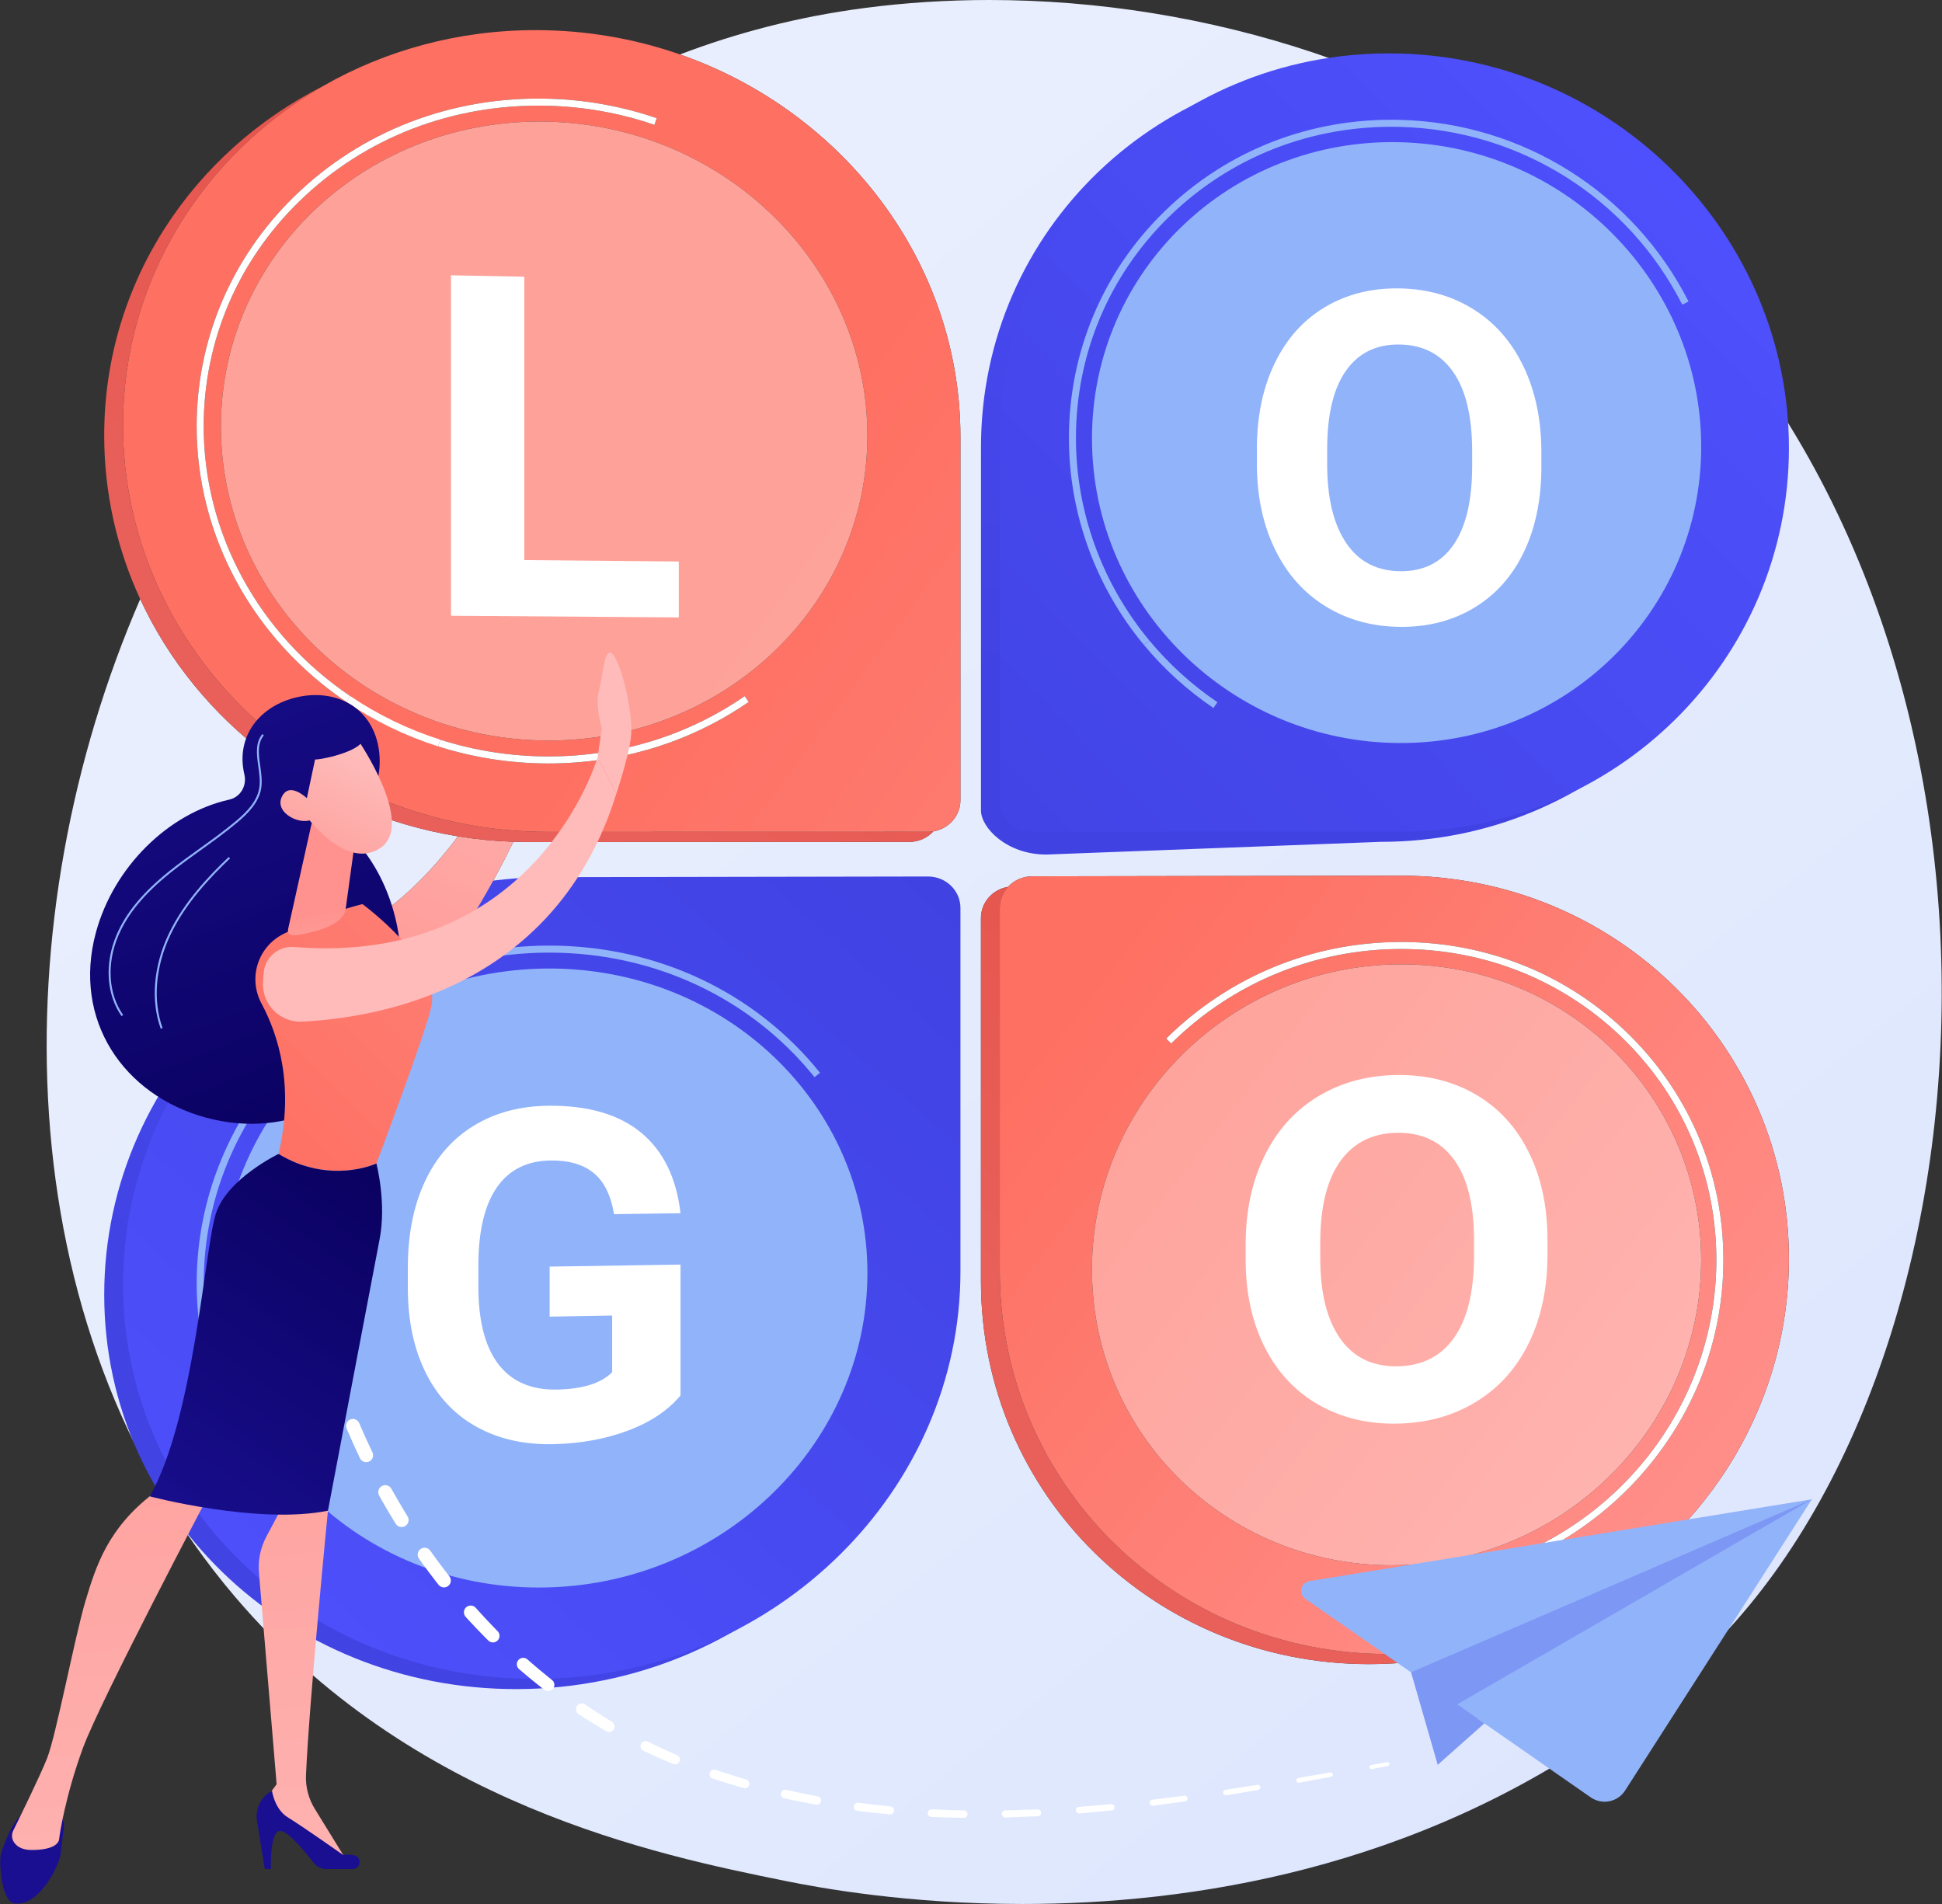
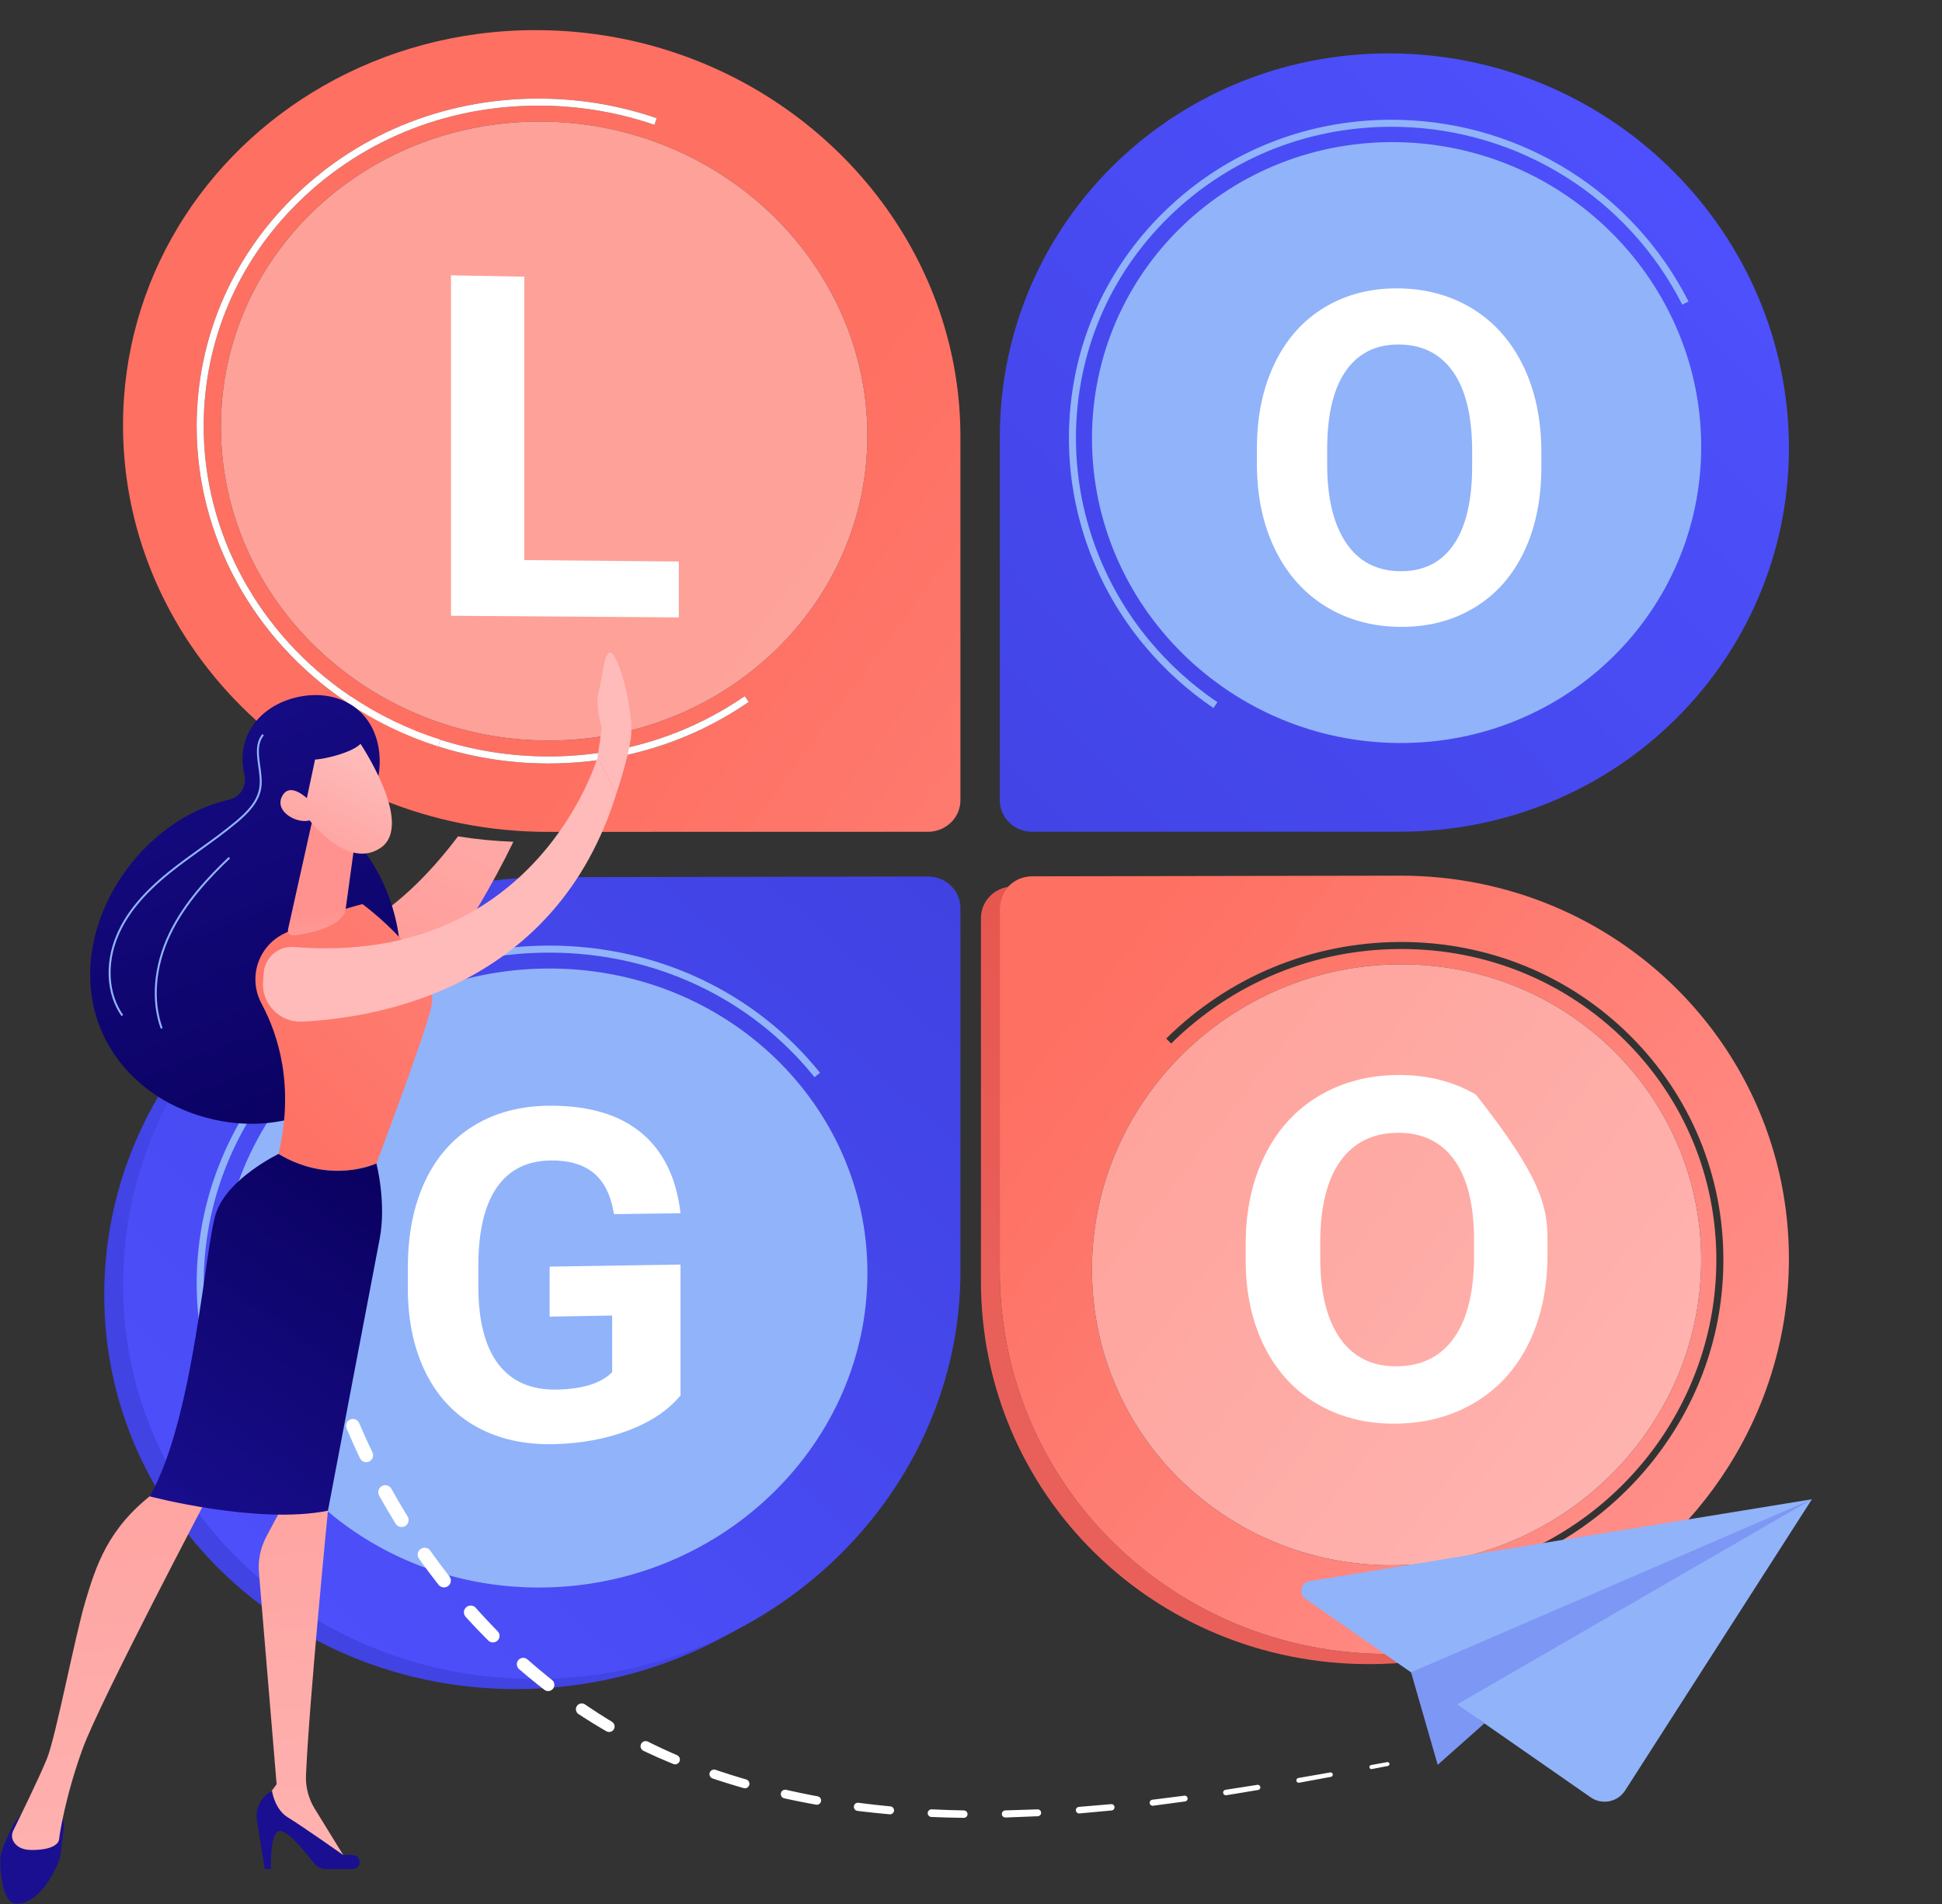
<svg xmlns="http://www.w3.org/2000/svg" xmlns:xlink="http://www.w3.org/1999/xlink" height="2800.0" preserveAspectRatio="xMidYMid meet" version="1.0" viewBox="427.0 455.0 2856.0 2800.0" width="2856.0" zoomAndPan="magnify">
  <rect x="427.0" y="455.0" width="2856.0" height="2800.0" fill="#333333" stroke="none" />
  <defs>
    <clipPath id="a">
-       <path d="M 495 455 L 3283 455 L 3283 3255 L 495 3255 Z M 495 455" />
-     </clipPath>
+       </clipPath>
    <clipPath id="b">
      <path d="M 1930.578 3255 C 1761.57 3255 1632.461 3231.371 1580.969 3220.91 C 1394.219 3182.98 1033.23 3109.66 772.246 2802.75 C 431.719 2402.289 430.605 1803.078 633.203 1336.031 C 716.852 1517.039 891.738 1651.02 1100.602 1684.922 C 1058.172 1741.141 1006.262 1793.379 946.039 1823.5 C 946.039 1823.5 1006.031 1921.391 1037.34 1927.32 C 1037.34 1927.32 1119.539 1822.121 1182 1692.879 C 1189.531 1693.141 1197.102 1693.27 1204.699 1693.281 C 1204.762 1693.281 1204.781 1693.281 1204.84 1693.281 L 1763.969 1693.148 C 1778.18 1693.148 1790.941 1687.141 1799.691 1677.59 C 1822.262 1673.879 1839.441 1654.82 1839.441 1631.879 L 1839.441 1097.16 C 1839.441 841.078 1667.77 619.012 1427.012 535.059 C 1509.5 503.609 1599.922 479.641 1698.559 466.75 C 1758.262 458.941 1819.641 455 1881.801 455 C 2198.648 455 2537.262 557.352 2794.141 772.57 C 3439.129 1312.941 3393.219 2404.59 2959.539 2861.148 C 2902.309 2921.398 2848.16 2960.25 2805.379 2990.949 C 2507.25 3204.859 2176.66 3255 1930.578 3255 M 1909.379 1759.262 C 1886.84 1762.922 1869.629 1782.02 1869.629 1805 L 1869.629 2338.98 C 1869.629 2653.602 2125.539 2902.281 2440.422 2902.281 C 2446.27 2902.281 2452.102 2902.199 2457.988 2902.02 C 2558.719 2899.078 2653.031 2870.969 2734.898 2824.02 C 2926.68 2727.211 3057.859 2529.941 3057.859 2306.051 C 3057.859 1994.73 2804.219 1742.75 2486.738 1742.75 C 2486.391 1742.75 2486.031 1742.75 2485.68 1742.75 L 1944.859 1743.711 C 1930.762 1743.738 1918.09 1749.738 1909.379 1759.262" />
    </clipPath>
    <clipPath id="c">
      <path d="M 1930.574 3255 C 1761.566 3255 1632.457 3231.371 1580.965 3220.91 C 1394.219 3182.98 1033.227 3109.66 772.246 2802.754 C 431.719 2402.293 430.605 1803.086 633.203 1336.043 C 716.848 1517.047 891.738 1651.031 1100.598 1684.922 C 1058.168 1741.145 1006.258 1793.387 946.035 1823.504 C 946.035 1823.504 1006.027 1921.395 1037.336 1927.324 C 1037.336 1927.324 1119.535 1822.125 1181.996 1692.879 C 1189.527 1693.141 1197.098 1693.281 1204.695 1693.281 C 1204.758 1693.281 1204.777 1693.281 1204.836 1693.281 L 1763.965 1693.16 C 1778.176 1693.16 1790.938 1687.137 1799.688 1677.594 C 1822.254 1673.887 1839.438 1654.816 1839.438 1631.879 L 1839.438 1097.156 C 1839.438 841.094 1667.766 619.008 1427.008 535.07 C 1509.496 503.613 1599.914 479.648 1698.555 466.758 C 1758.254 458.945 1819.637 455 1881.797 455 C 2198.652 455 2537.262 557.363 2794.129 772.562 C 3439.129 1312.941 3393.215 2404.594 2959.527 2861.152 C 2902.293 2921.402 2848.16 2960.254 2805.367 2990.953 C 2507.234 3204.863 2176.66 3255 1930.574 3255 M 1909.375 1759.266 C 1886.836 1762.926 1869.625 1782.023 1869.625 1805.004 L 1869.625 2338.984 C 1869.625 2653.605 2125.527 2902.281 2440.414 2902.281 C 2446.258 2902.281 2452.098 2902.203 2457.977 2902.02 C 2558.711 2899.082 2653.02 2870.973 2734.902 2824.023 C 2926.684 2727.211 3057.844 2529.941 3057.844 2306.055 C 3057.844 1994.734 2804.219 1742.754 2486.734 1742.754 C 2486.391 1742.754 2486.031 1742.754 2485.668 1742.754 L 1944.855 1743.715 C 1930.758 1743.746 1918.086 1749.746 1909.375 1759.266" />
    </clipPath>
    <clipPath id="e">
      <path d="M 580 1756 L 1823 1756 L 1823 2939 L 580 2939 Z M 580 1756" />
    </clipPath>
    <clipPath id="f">
      <path d="M 1764.012 1758.891 L 1204.879 1759.891 C 862.156 1760.488 580.277 2028.73 580.277 2358.988 C 580.277 2689.262 862.156 2948.738 1204.879 2938.711 C 1542.199 2928.828 1811.789 2660.789 1811.789 2339.879 L 1822.961 1774.25 C 1822.961 1748.648 1790.41 1758.852 1764.012 1758.891 Z M 1764.012 1758.891" />
    </clipPath>
    <clipPath id="g">
      <path d="M 1764.012 1758.887 L 1204.883 1759.895 C 862.152 1760.496 580.277 2028.73 580.277 2358.988 C 580.277 2689.262 862.152 2948.742 1204.883 2938.711 C 1542.199 2928.832 1811.789 2660.793 1811.789 2339.887 L 1822.957 1774.25 C 1822.957 1748.656 1790.41 1758.852 1764.012 1758.887" />
    </clipPath>
    <clipPath id="i">
      <path d="M 607 1743 L 1840 1743 L 1840 2925 L 607 2925 Z M 607 1743" />
    </clipPath>
    <clipPath id="j">
      <path d="M 1232.559 2923.801 C 1569.891 2913.922 1839.469 2645.879 1839.469 2324.961 L 1839.469 1790.25 C 1839.469 1764.648 1818.09 1743.941 1791.691 1743.98 L 1232.559 1744.969 C 889.84 1745.578 607.961 2013.809 607.961 2344.078 C 607.961 2674.352 889.84 2933.828 1232.559 2923.801 Z M 1232.559 2923.801" />
    </clipPath>
    <clipPath id="k">
      <path d="M 1232.562 2923.801 C 1569.891 2913.922 1839.469 2645.883 1839.469 2324.969 L 1839.469 1790.246 C 1839.469 1764.652 1818.086 1743.941 1791.68 1743.98 L 1232.562 1744.969 C 889.84 1745.582 607.961 2013.812 607.961 2344.086 C 607.961 2674.352 889.84 2933.832 1232.562 2923.801" />
    </clipPath>
    <clipPath id="m">
      <path d="M 1192 1256 L 1267 1256 L 1267 1484 L 1192 1484 Z M 1192 1256" />
    </clipPath>
    <clipPath id="n">
      <path d="M 1231.078 1478.25 L 1232.078 1444.969 L 1197.301 1375.91 C 1190.941 1363.281 1190.891 1348.391 1197.172 1335.711 L 1236.57 1256.16 C 1236.57 1256.16 1259.32 1428.828 1265.309 1443.18 C 1271.301 1457.531 1249.07 1483.32 1249.07 1483.32 L 1231.078 1478.25" />
    </clipPath>
    <clipPath id="o">
      <path d="M 1231.078 1478.262 L 1232.078 1444.977 L 1197.297 1375.922 C 1190.938 1363.293 1190.887 1348.387 1197.168 1335.711 L 1236.566 1256.164 C 1236.566 1256.164 1259.316 1428.836 1265.309 1443.184 C 1271.297 1457.531 1249.066 1483.316 1249.066 1483.316 L 1231.078 1478.262" />
    </clipPath>
    <clipPath id="q">
      <path d="M 946 1684 L 1182 1684 L 1182 1928 L 946 1928 Z M 946 1684" />
    </clipPath>
    <clipPath id="r">
      <path d="M 1037.34 1927.32 C 1006.031 1921.391 946.039 1823.5 946.039 1823.5 C 1006.262 1793.379 1058.172 1741.141 1100.602 1684.922 C 1127.23 1689.238 1154.379 1691.93 1182 1692.879 C 1119.539 1822.121 1037.34 1927.32 1037.34 1927.32" />
    </clipPath>
    <clipPath id="s">
      <path d="M 1037.34 1927.32 C 1006.031 1921.395 946.039 1823.496 946.039 1823.496 C 1006.258 1793.379 1058.168 1741.137 1100.598 1684.922 C 1127.23 1689.242 1154.379 1691.926 1182 1692.883 C 1119.539 1822.117 1037.34 1927.32 1037.34 1927.32" />
    </clipPath>
    <clipPath id="u">
      <path d="M 1869 1759 L 2735 1759 L 2735 2903 L 1869 2903 Z M 1869 1759" />
    </clipPath>
    <clipPath id="v">
      <path d="M 2440.422 2902.281 C 2125.539 2902.281 1869.629 2653.602 1869.629 2338.98 L 1869.629 1805 C 1869.629 1782.02 1886.84 1762.922 1909.379 1759.262 C 1901.879 1767.449 1897.32 1778.262 1897.32 1790.09 L 1897.32 2324.07 C 1897.32 2638.711 2153.199 2887.371 2468.109 2887.371 C 2473.941 2887.371 2479.801 2887.281 2485.68 2887.109 C 2575.219 2884.488 2659.719 2861.969 2734.898 2824.02 C 2653.031 2870.969 2558.719 2899.078 2457.988 2902.02 C 2452.102 2902.199 2446.27 2902.281 2440.422 2902.281" />
    </clipPath>
    <clipPath id="w">
      <path d="M 2440.418 2902.281 C 2125.535 2902.281 1869.629 2653.602 1869.629 2338.98 L 1869.629 1805.004 C 1869.629 1782.016 1886.844 1762.922 1909.375 1759.266 C 1901.875 1767.453 1897.312 1778.258 1897.312 1790.086 L 1897.312 2324.074 C 1897.312 2638.711 2153.203 2887.371 2468.102 2887.371 C 2473.941 2887.371 2479.797 2887.281 2485.668 2887.113 C 2575.215 2884.492 2659.711 2861.973 2734.895 2824.02 C 2653.031 2870.973 2558.723 2899.082 2457.984 2902.02 C 2452.094 2902.199 2446.273 2902.281 2440.418 2902.281" />
    </clipPath>
    <clipPath id="y">
      <path d="M 1897 1742 L 3058 1742 L 3058 2888 L 1897 2888 Z M 1897 1742" />
    </clipPath>
    <clipPath id="z">
      <path d="M 2468.109 2887.371 C 2153.199 2887.371 1897.32 2638.711 1897.32 2324.07 L 1897.32 1790.09 C 1897.32 1778.262 1901.879 1767.449 1909.379 1759.262 C 1918.09 1749.738 1930.762 1743.738 1944.859 1743.711 L 2485.68 1742.75 C 2486.031 1742.75 2486.391 1742.75 2486.738 1742.75 C 2804.219 1742.75 3057.859 1994.73 3057.859 2306.051 C 3057.859 2529.941 2926.68 2727.211 2734.898 2824.02 C 2659.719 2861.969 2575.219 2884.488 2485.68 2887.109 C 2479.801 2887.281 2473.941 2887.371 2468.109 2887.371 M 2488.191 1850.609 C 2613.219 1850.609 2729.93 1898.609 2817.301 1985.609 C 2903.621 2071.559 2951.148 2185.922 2951.148 2307.629 C 2951.148 2521.73 2804.09 2709.422 2593.512 2764.039 L 2596.109 2774.051 C 2698.711 2747.43 2791.59 2686.898 2857.641 2603.602 C 2925.578 2517.922 2961.488 2415.578 2961.488 2307.629 C 2961.488 2183.148 2912.871 2066.191 2824.59 1978.289 C 2735.172 1889.238 2615.629 1840.281 2487.781 1840.281 C 2487.078 1840.281 2486.359 1840.281 2485.648 1840.281 C 2356.18 1840.828 2234.16 1891.281 2142.059 1982.32 L 2149.328 1989.672 C 2239.488 1900.539 2358.949 1851.16 2485.699 1850.621 C 2486.539 1850.621 2487.352 1850.609 2488.191 1850.609 M 2487.949 1873.16 C 2487.199 1873.16 2486.43 1873.16 2485.68 1873.16 C 2236.809 1874.391 2032.871 2075.32 2032.871 2321.961 C 2032.871 2564.602 2230.219 2756.859 2473.57 2756.859 C 2477.578 2756.859 2481.641 2756.809 2485.68 2756.699 C 2731.602 2750.27 2928.828 2549.441 2928.828 2308.051 C 2928.828 2067.41 2732.82 1873.16 2487.949 1873.16" />
    </clipPath>
    <clipPath id="A">
      <path d="M 2468.109 2887.367 C 2153.203 2887.367 1897.32 2638.707 1897.32 2324.066 L 1897.32 1790.094 C 1897.32 1778.254 1901.879 1767.449 1909.383 1759.25 C 1918.086 1749.742 1930.77 1743.738 1944.859 1743.699 L 2485.688 1742.742 C 2486.023 1742.742 2486.398 1742.742 2486.738 1742.742 C 2804.23 1742.742 3057.863 1994.727 3057.863 2306.047 C 3057.863 2529.938 2926.676 2727.207 2734.91 2824.02 C 2659.723 2861.969 2575.227 2884.488 2485.688 2887.109 C 2479.797 2887.277 2473.941 2887.367 2468.109 2887.367 M 2488.199 1850.605 C 2613.215 1850.605 2729.941 1898.609 2817.305 1985.605 C 2903.621 2071.559 2951.156 2185.918 2951.156 2307.629 C 2951.156 2521.73 2804.098 2709.418 2593.52 2764.039 L 2596.109 2774.047 C 2698.707 2747.426 2791.586 2686.898 2857.641 2603.598 C 2925.586 2517.918 2961.492 2415.578 2961.492 2307.629 C 2961.492 2183.148 2912.867 2066.188 2824.586 1978.289 C 2735.176 1889.238 2615.637 1840.277 2487.789 1840.277 C 2487.074 1840.277 2486.363 1840.277 2485.648 1840.277 C 2356.188 1840.828 2234.152 1891.277 2142.062 1982.316 L 2149.34 1989.668 C 2239.5 1900.539 2358.945 1851.16 2485.707 1850.617 C 2486.551 1850.617 2487.355 1850.605 2488.199 1850.605 M 2487.957 1873.156 C 2487.207 1873.156 2486.438 1873.156 2485.688 1873.156 C 2236.816 1874.387 2032.879 2075.32 2032.879 2321.957 C 2032.879 2564.598 2230.215 2756.859 2473.566 2756.859 C 2477.582 2756.859 2481.633 2756.809 2485.688 2756.699 C 2731.609 2750.27 2928.832 2549.438 2928.832 2308.047 C 2928.832 2067.406 2732.828 1873.156 2487.957 1873.156" />
    </clipPath>
    <clipPath id="C">
      <path d="M 2032 1873 L 2929 1873 L 2929 2757 L 2032 2757 Z M 2032 1873" />
    </clipPath>
    <clipPath id="D">
      <path d="M 2473.57 2756.859 C 2230.219 2756.859 2032.871 2564.602 2032.871 2321.961 C 2032.871 2075.32 2236.809 1874.391 2485.68 1873.16 C 2486.43 1873.16 2487.199 1873.16 2487.949 1873.16 C 2732.82 1873.16 2928.828 2067.41 2928.828 2308.051 C 2928.828 2549.441 2731.602 2750.27 2485.68 2756.699 C 2481.641 2756.809 2477.578 2756.859 2473.57 2756.859" />
    </clipPath>
    <clipPath id="E">
      <path d="M 2473.57 2756.859 C 2230.227 2756.859 2032.879 2564.598 2032.879 2321.957 C 2032.879 2075.316 2236.82 1874.395 2485.68 1873.156 C 2486.434 1873.156 2487.207 1873.156 2487.945 1873.156 C 2732.816 1873.156 2928.832 2067.406 2928.832 2308.047 C 2928.832 2549.438 2731.594 2750.27 2485.68 2756.699 C 2481.637 2756.809 2477.578 2756.859 2473.57 2756.859" />
    </clipPath>
    <clipPath id="G">
      <path d="M 1869 548 L 3031 548 L 3031 1712 L 1869 1712 Z M 1869 548" />
    </clipPath>
    <clipPath id="H">
      <path d="M 2458.031 548.641 C 2135.129 539.828 1869.672 792.391 1869.672 1112.859 L 1869.672 1646.84 C 1869.672 1672.41 1907.84 1711.84 1965.91 1711.691 L 2458.031 1693 C 2775.988 1692.93 3030.211 1440.23 3030.211 1128.57 C 3030.211 816.91 2775.988 557.32 2458.031 548.641 Z M 2458.031 548.641" />
    </clipPath>
    <clipPath id="I">
      <path d="M 2458.035 548.656 C 2135.125 539.828 1869.668 792.391 1869.668 1112.855 L 1869.668 1646.836 C 1869.668 1672.418 1907.836 1711.852 1965.91 1711.695 L 2458.035 1693 C 2775.98 1692.941 3030.207 1440.227 3030.207 1128.566 C 3030.207 816.906 2775.98 557.324 2458.035 548.656" />
    </clipPath>
    <clipPath id="K">
      <path d="M 1897 533 L 3058 533 L 3058 1679 L 1897 1679 Z M 1897 533" />
    </clipPath>
    <clipPath id="L">
      <path d="M 2485.711 533.73 C 2162.809 524.922 1897.352 777.469 1897.352 1097.949 L 1897.352 1631.93 C 1897.352 1657.5 1918.648 1678.211 1944.898 1678.211 L 2485.711 1678.09 C 2803.68 1678.02 3057.891 1425.32 3057.891 1113.66 L 3057.891 1113.648 C 3057.891 801.988 2803.68 542.41 2485.711 533.73 Z M 2485.711 533.73" />
    </clipPath>
    <clipPath id="M">
      <path d="M 2485.715 533.738 C 2162.805 524.93 1897.348 777.473 1897.348 1097.945 L 1897.348 1631.93 C 1897.348 1657.496 1918.648 1678.211 1944.898 1678.211 L 2485.715 1678.094 C 2803.676 1678.016 3057.895 1425.32 3057.895 1113.672 L 3057.895 1113.652 C 3057.895 802.008 2803.676 542.41 2485.715 533.738" />
    </clipPath>
    <clipPath id="O">
      <path d="M 580 581 L 1800 581 L 1800 1694 L 580 1694 Z M 580 581" />
    </clipPath>
    <clipPath id="P">
      <path d="M 1204.699 1693.281 C 1197.102 1693.27 1189.531 1693.141 1182 1692.879 C 1154.379 1691.93 1127.23 1689.238 1100.602 1684.922 C 891.738 1651.02 716.852 1517.039 633.203 1336.031 C 599.188 1262.41 580.238 1181 580.238 1095.41 C 580.238 870.512 710.961 678.16 902.59 581.281 C 726.168 682.16 607.922 866.602 607.922 1080.5 C 607.922 1410.73 889.715 1678.359 1232.379 1678.359 C 1232.422 1678.359 1232.48 1678.359 1232.52 1678.359 L 1791.648 1678.238 C 1794.391 1678.238 1797.078 1678.02 1799.691 1677.59 C 1790.941 1687.141 1778.18 1693.148 1763.969 1693.148 L 1204.84 1693.281 C 1204.781 1693.281 1204.762 1693.281 1204.699 1693.281" />
    </clipPath>
    <clipPath id="Q">
-       <path d="M 1204.699 1693.281 C 1197.102 1693.262 1189.531 1693.148 1182 1692.879 C 1154.379 1691.918 1127.23 1689.23 1100.602 1684.914 C 891.742 1651.016 716.852 1517.035 633.203 1336.031 C 599.191 1262.402 580.238 1180.996 580.238 1095.406 C 580.238 870.504 710.961 678.156 902.59 581.281 C 726.168 682.168 607.922 866.609 607.922 1080.492 C 607.922 1410.738 889.719 1678.367 1232.383 1678.367 C 1232.422 1678.367 1232.48 1678.367 1232.523 1678.367 L 1791.652 1678.23 C 1794.391 1678.23 1797.082 1678.02 1799.691 1677.578 C 1790.941 1687.141 1778.184 1693.148 1763.973 1693.148 L 1204.84 1693.281 C 1204.781 1693.281 1204.762 1693.281 1204.699 1693.281" />
-     </clipPath>
+       </clipPath>
    <clipPath id="S">
      <path d="M 607 499 L 1840 499 L 1840 1679 L 607 1679 Z M 607 499" />
    </clipPath>
    <clipPath id="T">
      <path d="M 1232.379 1678.359 C 889.715 1678.359 607.922 1410.73 607.922 1080.5 C 607.922 866.602 726.168 682.16 902.59 581.281 C 993.801 529.129 1100.602 499.289 1214.621 499.289 C 1220.59 499.289 1226.52 499.371 1232.52 499.539 L 1232.531 499.539 C 1300.68 501.398 1366.059 513.801 1427.012 535.059 C 1667.77 619.012 1839.441 841.078 1839.441 1097.16 L 1839.441 1631.879 C 1839.441 1654.82 1822.262 1673.879 1799.691 1677.59 C 1797.078 1678.02 1794.391 1678.238 1791.648 1678.238 L 1232.52 1678.359 C 1232.48 1678.359 1232.422 1678.359 1232.379 1678.359 M 1074.512 1542.789 L 1071.379 1552.641 C 1123.301 1569.172 1177.512 1577.621 1232.512 1577.738 C 1232.922 1577.738 1233.328 1577.738 1233.738 1577.738 C 1340.469 1577.738 1442.238 1546.461 1528.078 1487.25 L 1522.219 1478.738 C 1438.102 1536.762 1338.379 1567.41 1233.738 1567.41 C 1233.34 1567.41 1232.941 1567.41 1232.531 1567.398 C 1178.59 1567.281 1125.43 1559 1074.512 1542.789 M 1220.289 633.73 C 961.754 633.73 751.879 832.238 751.879 1082.449 C 751.879 1336.602 968.398 1543.25 1232.52 1544.031 C 1233.02 1544.031 1233.512 1544.031 1234 1544.031 C 1494.23 1544.031 1702.629 1343.422 1702.629 1095.309 C 1702.629 846.738 1493.441 640.18 1232.52 633.879 C 1228.43 633.781 1224.359 633.73 1220.289 633.73 M 1218.75 599.988 C 1082.211 599.988 955.152 650.852 859.754 743.91 C 767.18 834.211 716.199 954.289 716.199 1082.031 C 716.199 1242.621 798.523 1394.121 936.418 1487.281 L 942.207 1478.719 C 807.16 1387.48 726.539 1239.18 726.539 1082.031 C 726.539 957.102 776.41 839.648 866.969 751.309 C 960.5 660.07 1085.078 610.328 1219.078 610.328 C 1223.512 610.328 1227.949 610.391 1232.398 610.5 C 1286.199 611.828 1339.039 621.289 1389.441 638.602 L 1392.801 628.82 C 1341.398 611.172 1287.52 601.531 1232.648 600.16 C 1228.012 600.051 1223.371 599.988 1218.75 599.988" />
    </clipPath>
    <clipPath id="U">
      <path d="M 1232.383 1678.352 C 889.719 1678.352 607.922 1410.719 607.922 1080.488 C 607.922 866.594 726.168 682.164 902.59 581.273 C 993.801 529.133 1100.602 499.293 1214.621 499.293 C 1220.59 499.293 1226.523 499.371 1232.523 499.527 L 1232.531 499.527 C 1300.684 501.398 1366.062 513.789 1427.012 535.043 C 1667.773 619.012 1839.441 841.082 1839.441 1097.152 L 1839.441 1631.883 C 1839.441 1654.812 1822.262 1673.879 1799.691 1677.582 C 1797.082 1678.016 1794.391 1678.23 1791.652 1678.23 L 1232.523 1678.352 C 1232.48 1678.352 1232.422 1678.352 1232.383 1678.352 M 1074.512 1542.793 L 1071.383 1552.641 C 1123.301 1569.168 1177.512 1577.617 1232.512 1577.734 C 1232.922 1577.734 1233.332 1577.734 1233.742 1577.734 C 1340.473 1577.734 1442.242 1546.453 1528.082 1487.242 L 1522.223 1478.734 C 1438.102 1536.766 1338.383 1567.414 1233.742 1567.414 C 1233.34 1567.414 1232.941 1567.414 1232.531 1567.395 C 1178.594 1567.273 1125.434 1559.004 1074.512 1542.793 M 1220.293 633.727 C 961.754 633.727 751.883 832.238 751.883 1082.438 C 751.883 1336.598 968.398 1543.246 1232.523 1544.031 C 1233.02 1544.031 1233.512 1544.031 1234 1544.031 C 1494.23 1544.031 1702.633 1343.414 1702.633 1095.301 C 1702.633 846.738 1493.441 640.168 1232.523 633.887 C 1228.43 633.766 1224.363 633.727 1220.293 633.727 M 1218.75 599.984 C 1082.211 599.984 955.152 650.844 859.754 743.895 C 767.184 834.211 716.203 954.285 716.203 1082.023 C 716.203 1242.621 798.527 1394.113 936.422 1487.285 L 942.211 1478.715 C 807.164 1387.477 726.539 1239.172 726.539 1082.023 C 726.539 957.102 776.414 839.645 866.969 751.301 C 960.5 660.062 1085.082 610.328 1219.082 610.328 C 1223.512 610.328 1227.953 610.387 1232.402 610.504 C 1286.203 611.824 1339.039 621.277 1389.441 638.594 L 1392.801 628.824 C 1341.402 611.172 1287.523 601.523 1232.652 600.164 C 1228.012 600.043 1223.371 599.984 1218.75 599.984" />
    </clipPath>
    <clipPath id="W">
      <path d="M 751 633 L 1703 633 L 1703 1545 L 751 1545 Z M 751 633" />
    </clipPath>
    <clipPath id="X">
      <path d="M 1234 1544.031 C 1233.512 1544.031 1233.02 1544.031 1232.52 1544.031 C 968.398 1543.25 751.879 1336.602 751.879 1082.449 C 751.879 832.238 961.754 633.73 1220.289 633.73 C 1224.359 633.73 1228.43 633.781 1232.52 633.879 C 1493.441 640.18 1702.629 846.738 1702.629 1095.309 C 1702.629 1343.422 1494.23 1544.031 1234 1544.031" />
    </clipPath>
    <clipPath id="Y">
      <path d="M 1233.996 1544.023 C 1233.508 1544.023 1233.02 1544.023 1232.52 1544.023 C 968.398 1543.25 751.879 1336.594 751.879 1082.453 C 751.879 832.238 961.75 633.734 1220.289 633.734 C 1224.359 633.734 1228.43 633.789 1232.52 633.883 C 1493.438 640.188 1702.629 846.75 1702.629 1095.305 C 1702.629 1343.426 1494.23 1544.023 1233.996 1544.023" />
    </clipPath>
    <clipPath id="aa">
      <path d="M 559 1477 L 1017 1477 L 1017 2108 L 559 2108 Z M 559 1477" />
    </clipPath>
    <clipPath id="ab">
      <path d="M 568.023 1826.391 C 594.074 1730.039 674.559 1650.891 764.246 1630.891 C 780.727 1627.211 790.27 1610.422 786.398 1593.988 C 786.371 1593.879 786.348 1593.762 786.32 1593.648 C 773.324 1537.621 809.242 1492.98 863.41 1480.41 C 917.574 1467.852 969.477 1492.121 982.473 1548.148 C 991.242 1585.969 980.008 1628.5 955.141 1656.051 C 944.891 1667.398 944.066 1684.34 953.996 1695.98 C 1008.648 1760.012 1030.891 1857.73 1007.25 1945.148 C 972.438 2073.898 851.375 2131.422 730.082 2098.621 C 608.793 2065.828 533.211 1955.141 568.023 1826.391 Z M 568.023 1826.391" />
    </clipPath>
    <clipPath id="ac">
      <path d="M 568.023 1826.387 C 594.074 1730.031 674.559 1650.891 764.246 1630.891 C 780.727 1627.207 790.27 1610.414 786.398 1593.988 C 786.375 1593.879 786.348 1593.754 786.32 1593.645 C 773.324 1537.617 809.246 1492.973 863.41 1480.41 C 917.578 1467.848 969.48 1492.109 982.473 1548.152 C 991.242 1585.961 980.012 1628.496 955.141 1656.043 C 944.891 1667.398 944.07 1684.332 954 1695.977 C 1008.652 1760.004 1030.891 1857.73 1007.254 1945.141 C 972.441 2073.898 851.375 2131.418 730.086 2098.609 C 608.797 2065.828 533.211 1955.145 568.023 1826.387" />
    </clipPath>
    <clipPath id="ae">
      <path d="M 427 3124 L 522 3124 L 522 3255 L 427 3255 Z M 427 3124" />
    </clipPath>
    <clipPath id="af">
      <path d="M 521.109 3140.789 L 515.789 3184.531 C 510.254 3205.309 483.492 3257.691 449.148 3254.281 C 428.02 3252.18 425.477 3190.441 428.418 3181.18 C 433.785 3164.301 443.602 3138.949 457.758 3124.039 L 506.273 3124.039 C 515.246 3124.039 522.195 3131.879 521.109 3140.789 Z M 521.109 3140.789" />
    </clipPath>
    <clipPath id="ag">
      <path d="M 521.109 3140.789 L 515.789 3184.531 C 510.254 3205.309 483.492 3257.691 449.148 3254.281 C 428.02 3252.18 425.477 3190.441 428.418 3181.18 C 433.785 3164.301 443.602 3138.949 457.758 3124.039 L 506.273 3124.039 C 515.246 3124.039 522.195 3131.879 521.109 3140.789" />
    </clipPath>
    <clipPath id="ah">
      <path d="M 807 2628 L 938 2628 L 938 3193 L 807 3193 Z M 807 2628" />
    </clipPath>
    <clipPath id="ai">
      <path d="M 901.109 2628.449 L 909.301 2676.621 C 909.301 2676.621 881.879 2954.391 877 3065.5 C 876.234 3082.922 880.742 3100.141 889.883 3114.98 L 937.566 3192.422 L 816.379 3120.91 L 813.969 3106.121 L 833.805 3078.84 L 807.82 2767.672 C 806.293 2749.391 810.066 2731.051 818.688 2714.859 L 843.754 2667.77 Z M 901.109 2628.449" />
    </clipPath>
    <clipPath id="aj">
      <path d="M 901.109 2628.449 L 909.301 2676.621 C 909.301 2676.621 881.879 2954.391 877 3065.5 C 876.234 3082.922 880.742 3100.141 889.883 3114.98 L 937.566 3192.422 L 816.379 3120.91 L 813.969 3106.121 L 833.805 3078.84 L 807.82 2767.672 C 806.293 2749.391 810.066 2731.051 818.688 2714.859 L 843.754 2667.77 L 901.109 2628.449" />
    </clipPath>
    <clipPath id="al">
      <path d="M 804 3088 L 956 3088 L 956 3204 L 804 3204 Z M 804 3088" />
    </clipPath>
    <clipPath id="am">
      <path d="M 945.551 3203.629 L 906.875 3203.629 C 899.637 3203.629 892.809 3200.309 888.395 3194.578 C 876.34 3178.91 851.359 3148.34 839.414 3147.551 C 823.336 3146.469 825.395 3203.629 825.395 3203.629 L 816.379 3203.629 L 804.965 3132.602 C 802.09 3114.73 810.98 3097.031 827.027 3088.66 C 827.027 3088.66 830.703 3115.84 850.633 3127.859 C 870.562 3139.879 931.734 3182.941 931.734 3182.941 C 931.734 3182.941 939.227 3181.871 947.449 3183.359 C 959.652 3185.559 957.949 3203.629 945.551 3203.629 Z M 945.551 3203.629" />
    </clipPath>
    <clipPath id="an">
      <path d="M 945.551 3203.629 L 906.875 3203.629 C 899.637 3203.629 892.809 3200.309 888.395 3194.578 C 876.34 3178.91 851.359 3148.34 839.414 3147.551 C 823.336 3146.469 825.395 3203.629 825.395 3203.629 L 816.379 3203.629 L 804.965 3132.602 C 802.09 3114.73 810.98 3097.031 827.027 3088.66 C 827.027 3088.66 830.703 3115.84 850.633 3127.859 C 870.562 3139.879 931.734 3182.941 931.734 3182.941 C 931.734 3182.941 939.227 3181.871 947.449 3183.359 C 959.652 3185.559 957.949 3203.629 945.551 3203.629" />
    </clipPath>
    <clipPath id="ao">
      <path d="M 444 2631 L 736 2631 L 736 3176 L 444 3176 Z M 444 2631" />
    </clipPath>
    <clipPath id="ap">
      <path d="M 735.125 2651.328 C 735.125 2651.328 574.473 2956.07 548.934 3025.648 C 523.398 3095.23 514.449 3153.27 514.109 3158.762 C 513.574 3167.352 502.891 3175.59 473.445 3175.59 C 458.25 3175.59 450.809 3169.5 447.164 3163.602 C 444.055 3158.57 443.895 3152.281 446.512 3146.98 C 455.805 3128.172 485.297 3068.07 496.219 3040.809 C 509.258 3008.262 537.309 2860.762 552.691 2809.48 C 568.078 2758.199 585.465 2702.57 652.461 2651.328 C 652.461 2651.328 698.449 2606.289 735.125 2651.328 Z M 735.125 2651.328" />
    </clipPath>
    <clipPath id="aq">
      <path d="M 735.125 2651.328 C 735.125 2651.328 574.473 2956.07 548.934 3025.648 C 523.398 3095.23 514.449 3153.27 514.109 3158.762 C 513.574 3167.352 502.891 3175.59 473.445 3175.59 C 458.25 3175.59 450.809 3169.5 447.164 3163.602 C 444.055 3158.57 443.895 3152.281 446.512 3146.98 C 455.805 3128.172 485.297 3068.07 496.219 3040.809 C 509.258 3008.262 537.309 2860.762 552.691 2809.48 C 568.078 2758.199 585.465 2702.57 652.461 2651.328 C 652.461 2651.328 698.449 2606.289 735.125 2651.328" />
    </clipPath>
    <clipPath id="as">
      <path d="M 802 1784 L 1063 1784 L 1063 2177 L 802 2177 Z M 802 1784" />
    </clipPath>
    <clipPath id="at">
      <path d="M 836.609 2152 C 860.141 2052.289 836.469 1977.18 811.605 1930.879 C 791.777 1893.949 805.719 1848.262 842.91 1828.922 C 901.031 1798.699 960.004 1784.559 960.004 1784.559 C 960.004 1784.559 1075.172 1868.75 1061.512 1934.66 C 1053.5 1973.281 980.555 2166.02 980.555 2166.02 C 980.555 2166.02 913.105 2197.941 836.609 2152 Z M 836.609 2152" />
    </clipPath>
    <clipPath id="au">
      <path d="M 836.609 2152.004 C 860.141 2052.293 836.465 1977.176 811.605 1930.883 C 791.777 1893.957 805.719 1848.266 842.91 1828.918 C 901.031 1798.703 960 1784.562 960 1784.562 C 960 1784.562 1075.168 1868.75 1061.508 1934.664 C 1053.5 1973.277 980.555 2166.023 980.555 2166.023 C 980.555 2166.023 913.105 2197.941 836.609 2152.004" />
    </clipPath>
    <clipPath id="aw">
      <path d="M 647 2152 L 989 2152 L 989 2683 L 647 2683 Z M 647 2152" />
    </clipPath>
    <clipPath id="ax">
      <path d="M 744.73 2238.93 C 761.594 2188.121 836.609 2152 836.609 2152 C 913.105 2197.941 980.555 2166.02 980.555 2166.02 C 980.555 2166.02 995.684 2223.84 985.242 2277.57 C 974.801 2331.301 909.301 2676.621 909.301 2676.621 C 806.09 2697.531 647.359 2655.578 647.359 2655.578 C 713.098 2538.871 727.863 2289.738 744.73 2238.93 Z M 744.73 2238.93" />
    </clipPath>
    <clipPath id="ay">
      <path d="M 744.73 2238.93 C 761.594 2188.121 836.609 2152 836.609 2152 C 913.105 2197.941 980.555 2166.02 980.555 2166.02 C 980.555 2166.02 995.684 2223.84 985.242 2277.57 C 974.801 2331.301 909.301 2676.621 909.301 2676.621 C 806.09 2697.531 647.359 2655.578 647.359 2655.578 C 713.098 2538.871 727.863 2289.738 744.73 2238.93" />
    </clipPath>
    <clipPath id="aA">
      <path d="M 850 1654 L 950 1654 L 950 1831 L 850 1831 Z M 850 1654" />
    </clipPath>
    <clipPath id="aB">
      <path d="M 884.715 1668.52 L 851.02 1819.852 C 847.797 1833.18 859.945 1831 873.426 1828.461 C 895.496 1824.301 923.941 1815.73 933.453 1798.559 C 934.418 1796.809 934.902 1794.828 935.176 1792.852 L 949.648 1687.91 C 950.801 1679.59 946.297 1671.512 938.613 1668.102 L 910.684 1655.711 C 899.93 1650.941 887.48 1657.078 884.715 1668.52 Z M 884.715 1668.52" />
    </clipPath>
    <clipPath id="aC">
      <path d="M 884.715 1668.52 L 851.023 1819.855 C 847.797 1833.176 859.949 1831.004 873.426 1828.457 C 895.496 1824.293 923.941 1815.73 933.453 1798.562 C 934.418 1796.809 934.902 1794.828 935.176 1792.848 L 949.648 1687.906 C 950.801 1679.594 946.297 1671.508 938.617 1668.102 L 910.684 1655.715 C 899.93 1650.934 887.48 1657.078 884.715 1668.52" />
    </clipPath>
    <clipPath id="aE">
      <path d="M 813 1568 L 1334 1568 L 1334 1958 L 813 1958 Z M 813 1568" />
    </clipPath>
    <clipPath id="aF">
      <path d="M 1305.828 1568.559 C 1305.828 1568.559 1217.16 1876.609 859.57 1847.66 C 836.691 1845.809 816.598 1862.762 814.816 1885.641 L 813.855 1898.012 C 811.277 1931.16 838.328 1959.102 871.535 1957.422 C 990.469 1951.398 1245.891 1904.699 1333.43 1622.102 Z M 1305.828 1568.559" />
    </clipPath>
    <clipPath id="aG">
      <path d="M 1305.832 1568.555 C 1305.832 1568.555 1217.164 1876.609 859.57 1847.652 C 836.695 1845.801 816.598 1862.762 814.82 1885.633 L 813.859 1898.008 C 811.281 1931.156 838.332 1959.098 871.539 1957.418 C 990.473 1951.402 1245.895 1904.695 1333.438 1622.09 L 1305.832 1568.555" />
    </clipPath>
    <clipPath id="aH">
      <path d="M 1305 1414 L 1356 1414 L 1356 1623 L 1305 1623 Z M 1305 1414" />
    </clipPath>
    <clipPath id="aI">
      <path d="M 1333.43 1622.102 C 1333.43 1622.102 1350.469 1571.961 1354.75 1540.621 C 1359.031 1509.27 1343.27 1438.922 1329.73 1419.141 C 1316.191 1399.359 1313.93 1447.852 1307.828 1470.641 C 1301.738 1493.43 1312.059 1525.941 1312.059 1525.941 L 1305.828 1568.559 Z M 1333.43 1622.102" />
    </clipPath>
    <clipPath id="aJ">
      <path d="M 1333.43 1622.098 C 1333.43 1622.098 1350.469 1571.965 1354.75 1540.629 C 1359.027 1509.266 1343.27 1438.922 1329.727 1419.137 C 1316.188 1399.363 1313.93 1447.852 1307.828 1470.637 C 1301.738 1493.438 1312.059 1525.941 1312.059 1525.941 L 1305.828 1568.57 L 1333.43 1622.098" />
    </clipPath>
    <clipPath id="aK">
      <path d="M 864 1542 L 1004 1542 L 1004 1711 L 864 1711 Z M 864 1542" />
    </clipPath>
    <clipPath id="aL">
      <path d="M 953.801 1543.66 C 953.801 1543.66 1038.988 1667.77 986.012 1702.352 C 933.035 1736.941 872.387 1648.73 872.387 1648.73 C 872.387 1648.73 853.348 1581.328 875.008 1558.988 C 896.668 1536.648 953.801 1543.66 953.801 1543.66 Z M 953.801 1543.66" />
    </clipPath>
    <clipPath id="aM">
      <path d="M 953.797 1543.668 C 953.797 1543.668 1038.988 1667.77 986.012 1702.355 C 933.031 1736.941 872.387 1648.742 872.387 1648.742 C 872.387 1648.742 853.348 1581.34 875.008 1559 C 896.664 1536.66 953.797 1543.668 953.797 1543.668" />
    </clipPath>
    <clipPath id="aO">
      <path d="M 850 1511 L 961 1511 L 961 1640 L 850 1640 Z M 850 1511" />
    </clipPath>
    <clipPath id="aP">
      <path d="M 918.059 1513.551 C 918.059 1513.551 955.121 1523.078 960.023 1540.02 C 964.922 1556.969 906.613 1571.488 890.344 1571.949 L 875.961 1639.68 C 875.961 1639.68 838.445 1575 854.484 1538.359 C 870.52 1501.719 918.059 1513.551 918.059 1513.551 Z M 918.059 1513.551" />
    </clipPath>
    <clipPath id="aQ">
      <path d="M 918.059 1513.547 C 918.059 1513.547 955.121 1523.082 960.023 1540.023 C 964.922 1556.977 906.613 1571.484 890.344 1571.945 L 875.961 1639.676 C 875.961 1639.676 838.449 1575.008 854.484 1538.363 C 870.516 1501.719 918.059 1513.547 918.059 1513.547" />
    </clipPath>
    <clipPath id="aS">
      <path d="M 839 1616 L 890 1616 L 890 1663 L 839 1663 Z M 839 1616" />
    </clipPath>
    <clipPath id="aT">
      <path d="M 889.52 1640.039 C 889.52 1640.039 856.207 1599.961 842.172 1625.422 C 828.141 1650.871 871.98 1671.02 887.52 1658.68 Z M 889.52 1640.039" />
    </clipPath>
    <clipPath id="aU">
      <path d="M 889.52 1640.039 C 889.52 1640.039 856.207 1599.965 842.172 1625.414 C 828.141 1650.867 871.98 1671.027 887.52 1658.688 L 889.52 1640.039" />
    </clipPath>
    <linearGradient gradientTransform="rotate(-128.841 2799.328 1168.316) scale(3972.63)" gradientUnits="userSpaceOnUse" id="d" x1=".195" x2="1.218" xlink:actuate="onLoad" xlink:show="other" xlink:type="simple" y1="0" y2="0">
      <stop offset="0" stop-color="#dde5fe" />
      <stop offset=".063" stop-color="#dde6fe" />
      <stop offset=".125" stop-color="#dee6fe" />
      <stop offset=".188" stop-color="#dfe7fe" />
      <stop offset=".25" stop-color="#e0e8fe" />
      <stop offset=".313" stop-color="#e1e9fe" />
      <stop offset=".375" stop-color="#e2eafd" />
      <stop offset=".438" stop-color="#e3eafd" />
      <stop offset=".5" stop-color="#e4ebfd" />
      <stop offset=".563" stop-color="#e5ecfd" />
      <stop offset=".625" stop-color="#e6edfd" />
      <stop offset=".688" stop-color="#e7edfd" />
      <stop offset=".75" stop-color="#e8eefd" />
      <stop offset="1" stop-color="#e9effd" />
    </linearGradient>
    <linearGradient gradientTransform="scale(-1774.25) rotate(-45.63 -1.545 1.009)" gradientUnits="userSpaceOnUse" id="h" x1=".243" x2="1.216" xlink:actuate="onLoad" xlink:show="other" xlink:type="simple" y1="0" y2="0">
      <stop offset="0" stop-color="#4b4ef8" />
      <stop offset=".031" stop-color="#4b4ef8" />
      <stop offset=".063" stop-color="#4b4df7" />
      <stop offset=".094" stop-color="#4a4df6" />
      <stop offset=".125" stop-color="#4a4cf5" />
      <stop offset=".156" stop-color="#494cf4" />
      <stop offset=".188" stop-color="#494bf3" />
      <stop offset=".219" stop-color="#484bf2" />
      <stop offset=".25" stop-color="#484af1" />
      <stop offset=".281" stop-color="#474af0" />
      <stop offset=".313" stop-color="#4749f0" />
      <stop offset=".344" stop-color="#4749ef" />
      <stop offset=".375" stop-color="#4649ee" />
      <stop offset=".406" stop-color="#4648ed" />
      <stop offset=".438" stop-color="#4548ec" />
      <stop offset=".469" stop-color="#4547eb" />
      <stop offset=".5" stop-color="#4447ea" />
      <stop offset=".531" stop-color="#4446e9" />
      <stop offset=".563" stop-color="#4346e9" />
      <stop offset=".594" stop-color="#4345e8" />
      <stop offset=".625" stop-color="#4245e7" />
      <stop offset=".656" stop-color="#4244e6" />
      <stop offset=".688" stop-color="#4244e5" />
      <stop offset=".719" stop-color="#4143e4" />
      <stop offset=".75" stop-color="#4143e3" />
      <stop offset="1" stop-color="#4042e2" />
    </linearGradient>
    <linearGradient gradientTransform="rotate(-48.347 3657.48 796.32) scale(1669.34)" gradientUnits="userSpaceOnUse" id="l" x1=".02" x2="1.043" xlink:actuate="onLoad" xlink:show="other" xlink:type="simple" y1="0" y2="0">
      <stop offset="0" stop-color="#4f52fe" />
      <stop offset=".031" stop-color="#4e51fe" />
      <stop offset=".063" stop-color="#4e51fd" />
      <stop offset=".094" stop-color="#4d50fc" />
      <stop offset=".125" stop-color="#4d50fb" />
      <stop offset=".156" stop-color="#4d4ffa" />
      <stop offset=".188" stop-color="#4c4ff9" />
      <stop offset=".219" stop-color="#4c4ef8" />
      <stop offset=".25" stop-color="#4b4ef7" />
      <stop offset=".281" stop-color="#4b4df7" />
      <stop offset=".313" stop-color="#4a4df6" />
      <stop offset=".344" stop-color="#4a4cf5" />
      <stop offset=".375" stop-color="#494cf4" />
      <stop offset=".406" stop-color="#494bf3" />
      <stop offset=".438" stop-color="#484bf2" />
      <stop offset=".469" stop-color="#484af1" />
      <stop offset=".5" stop-color="#474af0" />
      <stop offset=".531" stop-color="#4749ef" />
      <stop offset=".563" stop-color="#4649ee" />
      <stop offset=".594" stop-color="#4648ed" />
      <stop offset=".625" stop-color="#4548ec" />
      <stop offset=".656" stop-color="#4547eb" />
      <stop offset=".688" stop-color="#4447ea" />
      <stop offset=".719" stop-color="#4446ea" />
      <stop offset=".75" stop-color="#4346e9" />
      <stop offset=".781" stop-color="#4345e8" />
      <stop offset=".813" stop-color="#4245e7" />
      <stop offset=".844" stop-color="#4244e6" />
      <stop offset=".875" stop-color="#4244e5" />
      <stop offset=".906" stop-color="#4143e4" />
      <stop offset=".938" stop-color="#4143e3" />
      <stop offset="1" stop-color="#4042e2" />
    </linearGradient>
    <linearGradient gradientTransform="scale(-758.636 758.636) rotate(66.112 -2.194 -.374)" gradientUnits="userSpaceOnUse" id="p" x1="-.128" x2=".189" xlink:actuate="onLoad" xlink:show="other" xlink:type="simple" y1="0" y2="0">
      <stop offset="0" stop-color="#febbba" />
      <stop offset=".25" stop-color="#febbba" />
      <stop offset=".375" stop-color="#febbba" />
      <stop offset=".438" stop-color="#febbba" />
      <stop offset=".5" stop-color="#febab9" />
      <stop offset=".563" stop-color="#feb9b8" />
      <stop offset=".625" stop-color="#feb9b7" />
      <stop offset=".688" stop-color="#feb8b6" />
      <stop offset=".75" stop-color="#feb7b6" />
      <stop offset=".813" stop-color="#feb6b5" />
      <stop offset=".875" stop-color="#feb5b4" />
      <stop offset=".938" stop-color="#feb4b3" />
      <stop offset="1" stop-color="#feb4b2" />
    </linearGradient>
    <linearGradient gradientTransform="scale(-758.636 758.636) rotate(66.112 -2.188 -.37)" gradientUnits="userSpaceOnUse" id="t" x1=".436" x2=".854" xlink:actuate="onLoad" xlink:show="other" xlink:type="simple" y1="0" y2="0">
      <stop offset="0" stop-color="#fea9a7" />
      <stop offset=".031" stop-color="#fea9a7" />
      <stop offset=".063" stop-color="#fea8a6" />
      <stop offset=".094" stop-color="#fea8a5" />
      <stop offset=".125" stop-color="#fea7a5" />
      <stop offset=".156" stop-color="#fea7a4" />
      <stop offset=".188" stop-color="#ffa6a4" />
      <stop offset=".219" stop-color="#ffa6a3" />
      <stop offset=".25" stop-color="#ffa5a2" />
      <stop offset=".281" stop-color="#ffa5a2" />
      <stop offset=".313" stop-color="#ffa4a1" />
      <stop offset=".344" stop-color="#ffa3a1" />
      <stop offset=".375" stop-color="#ffa3a0" />
      <stop offset=".406" stop-color="#ffa2a0" />
      <stop offset=".438" stop-color="#ffa29f" />
      <stop offset=".469" stop-color="#ffa19e" />
      <stop offset=".5" stop-color="#ffa19e" />
      <stop offset=".531" stop-color="#ffa09d" />
      <stop offset=".563" stop-color="#ffa09d" />
      <stop offset=".594" stop-color="#ff9f9c" />
      <stop offset=".625" stop-color="#ff9f9c" />
      <stop offset=".656" stop-color="#ff9e9b" />
      <stop offset=".688" stop-color="#ff9e9a" />
      <stop offset=".719" stop-color="#ff9d9a" />
      <stop offset=".75" stop-color="#ff9d99" />
      <stop offset=".781" stop-color="#ff9c99" />
      <stop offset=".813" stop-color="#ff9b98" />
      <stop offset=".844" stop-color="#ff9b98" />
      <stop offset=".875" stop-color="#ff9a97" />
      <stop offset=".906" stop-color="#ff9a96" />
      <stop offset=".938" stop-color="#ff9996" />
      <stop offset=".969" stop-color="#ff9995" />
      <stop offset="1" stop-color="#ff9895" />
    </linearGradient>
    <linearGradient gradientTransform="rotate(130.764 1151.892 1448.282) scale(1385.156)" gradientUnits="userSpaceOnUse" id="x" x1=".255" x2="1.288" xlink:actuate="onLoad" xlink:show="other" xlink:type="simple" y1="0" y2="0">
      <stop offset="0" stop-color="#e34d44" />
      <stop offset=".031" stop-color="#e34e45" />
      <stop offset=".063" stop-color="#e34f46" />
      <stop offset=".094" stop-color="#e44f47" />
      <stop offset=".125" stop-color="#e45048" />
      <stop offset=".156" stop-color="#e45149" />
      <stop offset=".188" stop-color="#e4524a" />
      <stop offset=".219" stop-color="#e5534a" />
      <stop offset=".25" stop-color="#e5534b" />
      <stop offset=".281" stop-color="#e5544c" />
      <stop offset=".313" stop-color="#e5554d" />
      <stop offset=".344" stop-color="#e6564e" />
      <stop offset=".375" stop-color="#e6574f" />
      <stop offset=".406" stop-color="#e65750" />
      <stop offset=".438" stop-color="#e75851" />
      <stop offset=".469" stop-color="#e75952" />
      <stop offset=".5" stop-color="#e75a53" />
      <stop offset=".531" stop-color="#e75b54" />
      <stop offset=".563" stop-color="#e85c55" />
      <stop offset=".594" stop-color="#e85c56" />
      <stop offset=".625" stop-color="#e85d57" />
      <stop offset=".656" stop-color="#e85e58" />
      <stop offset=".688" stop-color="#e95f59" />
      <stop offset=".719" stop-color="#e96059" />
      <stop offset=".75" stop-color="#e9605a" />
      <stop offset="1" stop-color="#e9605a" />
    </linearGradient>
    <linearGradient gradientTransform="scale(-1315.188) rotate(38.191 1.873 -4.387)" gradientUnits="userSpaceOnUse" id="B" x1="-.072" x2="1.16" xlink:actuate="onLoad" xlink:show="other" xlink:type="simple" y1="0" y2="0">
      <stop offset="0" stop-color="#ff928e" />
      <stop offset=".063" stop-color="#ff928e" />
      <stop offset=".078" stop-color="#ff918d" />
      <stop offset=".094" stop-color="#ff918c" />
      <stop offset=".109" stop-color="#ff908c" />
      <stop offset=".125" stop-color="#ff908b" />
      <stop offset=".141" stop-color="#ff8f8a" />
      <stop offset=".156" stop-color="#ff8e89" />
      <stop offset=".172" stop-color="#ff8e88" />
      <stop offset=".188" stop-color="#ff8d87" />
      <stop offset=".203" stop-color="#ff8c87" />
      <stop offset=".219" stop-color="#ff8c86" />
      <stop offset=".234" stop-color="#ff8b85" />
      <stop offset=".25" stop-color="#ff8a84" />
      <stop offset=".266" stop-color="#ff8a83" />
      <stop offset=".281" stop-color="#ff8982" />
      <stop offset=".297" stop-color="#ff8881" />
      <stop offset=".313" stop-color="#ff8881" />
      <stop offset=".328" stop-color="#ff8780" />
      <stop offset=".344" stop-color="#ff867f" />
      <stop offset=".359" stop-color="#ff867e" />
      <stop offset=".375" stop-color="#ff857d" />
      <stop offset=".391" stop-color="#ff847c" />
      <stop offset=".406" stop-color="#ff847c" />
      <stop offset=".422" stop-color="#ff837b" />
      <stop offset=".438" stop-color="#ff827a" />
      <stop offset=".453" stop-color="#ff8279" />
      <stop offset=".469" stop-color="#ff8178" />
      <stop offset=".484" stop-color="#fe8077" />
      <stop offset=".5" stop-color="#fe8076" />
      <stop offset=".516" stop-color="#fe7f76" />
      <stop offset=".531" stop-color="#fe7f75" />
      <stop offset=".547" stop-color="#fe7e74" />
      <stop offset=".563" stop-color="#fe7d73" />
      <stop offset=".578" stop-color="#fe7d72" />
      <stop offset=".594" stop-color="#fe7c71" />
      <stop offset=".609" stop-color="#fe7b71" />
      <stop offset=".625" stop-color="#fe7b70" />
      <stop offset=".641" stop-color="#fe7a6f" />
      <stop offset=".656" stop-color="#fe796e" />
      <stop offset=".672" stop-color="#fe796d" />
      <stop offset=".688" stop-color="#fe786c" />
      <stop offset=".703" stop-color="#fe776b" />
      <stop offset=".719" stop-color="#fe776b" />
      <stop offset=".734" stop-color="#fe766a" />
      <stop offset=".75" stop-color="#fe7569" />
      <stop offset=".766" stop-color="#fe7568" />
      <stop offset=".781" stop-color="#fe7467" />
      <stop offset=".797" stop-color="#fe7366" />
      <stop offset=".813" stop-color="#fe7366" />
      <stop offset=".828" stop-color="#fe7265" />
      <stop offset=".844" stop-color="#fe7164" />
      <stop offset=".859" stop-color="#fe7163" />
      <stop offset=".875" stop-color="#fe7062" />
      <stop offset="1" stop-color="#fe7062" />
    </linearGradient>
    <linearGradient gradientTransform="scale(-1315.188) rotate(38.191 1.873 -4.387)" gradientUnits="userSpaceOnUse" id="F" x1=".067" x2="1.017" xlink:actuate="onLoad" xlink:show="other" xlink:type="simple" y1="0" y2="0">
      <stop offset="0" stop-color="#ffb6b3" />
      <stop offset=".031" stop-color="#ffb5b3" />
      <stop offset=".063" stop-color="#ffb5b2" />
      <stop offset=".094" stop-color="#ffb4b1" />
      <stop offset=".125" stop-color="#ffb3b0" />
      <stop offset=".156" stop-color="#ffb3af" />
      <stop offset=".188" stop-color="#ffb2ae" />
      <stop offset=".219" stop-color="#ffb1ad" />
      <stop offset=".25" stop-color="#ffb1ad" />
      <stop offset=".281" stop-color="#ffb0ac" />
      <stop offset=".313" stop-color="#ffafab" />
      <stop offset=".344" stop-color="#ffafaa" />
      <stop offset=".375" stop-color="#ffaea9" />
      <stop offset=".406" stop-color="#ffada8" />
      <stop offset=".438" stop-color="#ffada7" />
      <stop offset=".469" stop-color="#feaca7" />
      <stop offset=".5" stop-color="#feaba6" />
      <stop offset=".531" stop-color="#feaba5" />
      <stop offset=".563" stop-color="#feaaa4" />
      <stop offset=".594" stop-color="#fea9a3" />
      <stop offset=".625" stop-color="#fea9a2" />
      <stop offset=".656" stop-color="#fea8a1" />
      <stop offset=".688" stop-color="#fea7a1" />
      <stop offset=".719" stop-color="#fea7a0" />
      <stop offset=".75" stop-color="#fea69f" />
      <stop offset=".781" stop-color="#fea69e" />
      <stop offset=".813" stop-color="#fea59d" />
      <stop offset=".844" stop-color="#fea49c" />
      <stop offset=".875" stop-color="#fea49b" />
      <stop offset=".906" stop-color="#fea39b" />
      <stop offset=".938" stop-color="#fea29a" />
      <stop offset=".969" stop-color="#fea299" />
      <stop offset="1" stop-color="#fea198" />
    </linearGradient>
    <linearGradient gradientTransform="scale(-1436.95) rotate(-74.564 -1.03 1.17)" gradientUnits="userSpaceOnUse" id="J" x1=".173" x2="1.174" xlink:actuate="onLoad" xlink:show="other" xlink:type="simple" y1="0" y2="0">
      <stop offset="0" stop-color="#4c4ffa" />
      <stop offset=".031" stop-color="#4c4ffa" />
      <stop offset=".063" stop-color="#4c4ef9" />
      <stop offset=".094" stop-color="#4b4ef8" />
      <stop offset=".125" stop-color="#4b4df7" />
      <stop offset=".156" stop-color="#4a4df6" />
      <stop offset=".188" stop-color="#4a4cf5" />
      <stop offset=".219" stop-color="#494cf4" />
      <stop offset=".25" stop-color="#494bf3" />
      <stop offset=".281" stop-color="#484bf2" />
      <stop offset=".313" stop-color="#484af1" />
      <stop offset=".344" stop-color="#474af0" />
      <stop offset=".375" stop-color="#4749f0" />
      <stop offset=".406" stop-color="#4749ef" />
      <stop offset=".438" stop-color="#4648ee" />
      <stop offset=".469" stop-color="#4648ed" />
      <stop offset=".5" stop-color="#4547ec" />
      <stop offset=".531" stop-color="#4547eb" />
      <stop offset=".563" stop-color="#4446ea" />
      <stop offset=".594" stop-color="#4446e9" />
      <stop offset=".625" stop-color="#4345e8" />
      <stop offset=".656" stop-color="#4345e7" />
      <stop offset=".688" stop-color="#4244e6" />
      <stop offset=".719" stop-color="#4244e6" />
      <stop offset=".75" stop-color="#4143e5" />
      <stop offset=".781" stop-color="#4143e4" />
      <stop offset=".813" stop-color="#4042e3" />
      <stop offset=".875" stop-color="#4042e2" />
      <stop offset="1" stop-color="#4042e2" />
    </linearGradient>
    <linearGradient gradientTransform="scale(-1798.38) rotate(-43.913 -1.228 1.955)" gradientUnits="userSpaceOnUse" id="N" x1="-.01" x2=".9" xlink:actuate="onLoad" xlink:show="other" xlink:type="simple" y1="0" y2="0">
      <stop offset="0" stop-color="#4f52ff" />
      <stop offset=".031" stop-color="#4f52ff" />
      <stop offset=".063" stop-color="#4f51fe" />
      <stop offset=".094" stop-color="#4e51fd" />
      <stop offset=".125" stop-color="#4e51fc" />
      <stop offset=".156" stop-color="#4d50fc" />
      <stop offset=".188" stop-color="#4d50fb" />
      <stop offset=".219" stop-color="#4c4ffa" />
      <stop offset=".25" stop-color="#4c4ff9" />
      <stop offset=".281" stop-color="#4c4ef8" />
      <stop offset=".313" stop-color="#4b4ef7" />
      <stop offset=".344" stop-color="#4b4df7" />
      <stop offset=".375" stop-color="#4a4df6" />
      <stop offset=".406" stop-color="#4a4cf5" />
      <stop offset=".438" stop-color="#494cf4" />
      <stop offset=".469" stop-color="#494cf3" />
      <stop offset=".5" stop-color="#494bf3" />
      <stop offset=".531" stop-color="#484bf2" />
      <stop offset=".563" stop-color="#484af1" />
      <stop offset=".594" stop-color="#474af0" />
      <stop offset=".625" stop-color="#4749ef" />
      <stop offset=".656" stop-color="#4649ee" />
      <stop offset=".688" stop-color="#4648ee" />
      <stop offset=".719" stop-color="#4648ed" />
      <stop offset=".75" stop-color="#4547ec" />
      <stop offset=".781" stop-color="#4547eb" />
      <stop offset=".813" stop-color="#4447ea" />
      <stop offset=".844" stop-color="#4446e9" />
      <stop offset=".875" stop-color="#4346e9" />
      <stop offset=".906" stop-color="#4345e8" />
      <stop offset=".938" stop-color="#4345e7" />
      <stop offset=".969" stop-color="#4244e6" />
      <stop offset="1" stop-color="#4244e5" />
    </linearGradient>
    <linearGradient gradientTransform="rotate(122.535 831.373 652.848) scale(1422.208)" gradientUnits="userSpaceOnUse" id="R" x1=".176" x2="1.296" xlink:actuate="onLoad" xlink:show="other" xlink:type="simple" y1="0" y2="0">
      <stop offset="0" stop-color="#e24b42" />
      <stop offset=".016" stop-color="#e24c42" />
      <stop offset=".031" stop-color="#e34c43" />
      <stop offset=".047" stop-color="#e34c43" />
      <stop offset=".063" stop-color="#e34d44" />
      <stop offset=".078" stop-color="#e34d44" />
      <stop offset=".094" stop-color="#e34e45" />
      <stop offset=".109" stop-color="#e34e45" />
      <stop offset=".125" stop-color="#e34f46" />
      <stop offset=".141" stop-color="#e44f46" />
      <stop offset=".156" stop-color="#e45047" />
      <stop offset=".172" stop-color="#e45047" />
      <stop offset=".188" stop-color="#e45048" />
      <stop offset=".203" stop-color="#e45148" />
      <stop offset=".219" stop-color="#e45149" />
      <stop offset=".234" stop-color="#e45249" />
      <stop offset=".25" stop-color="#e5524a" />
      <stop offset=".266" stop-color="#e5534a" />
      <stop offset=".281" stop-color="#e5534b" />
      <stop offset=".297" stop-color="#e5534b" />
      <stop offset=".313" stop-color="#e5544c" />
      <stop offset=".328" stop-color="#e5544d" />
      <stop offset=".344" stop-color="#e5554d" />
      <stop offset=".359" stop-color="#e6554e" />
      <stop offset=".375" stop-color="#e6564e" />
      <stop offset=".391" stop-color="#e6564f" />
      <stop offset=".406" stop-color="#e6574f" />
      <stop offset=".422" stop-color="#e65750" />
      <stop offset=".438" stop-color="#e65750" />
      <stop offset=".453" stop-color="#e65851" />
      <stop offset=".469" stop-color="#e75851" />
      <stop offset=".484" stop-color="#e75952" />
      <stop offset=".5" stop-color="#e75952" />
      <stop offset=".516" stop-color="#e75a53" />
      <stop offset=".531" stop-color="#e75a53" />
      <stop offset=".547" stop-color="#e75a54" />
      <stop offset=".563" stop-color="#e75b54" />
      <stop offset=".578" stop-color="#e85b55" />
      <stop offset=".594" stop-color="#e85c55" />
      <stop offset=".609" stop-color="#e85c56" />
      <stop offset=".625" stop-color="#e85d56" />
      <stop offset=".641" stop-color="#e85d57" />
      <stop offset=".656" stop-color="#e85e57" />
      <stop offset=".672" stop-color="#e85e58" />
      <stop offset=".688" stop-color="#e85e58" />
      <stop offset=".703" stop-color="#e95f59" />
      <stop offset=".719" stop-color="#e95f59" />
      <stop offset=".75" stop-color="#e9605a" />
      <stop offset="1" stop-color="#e9605a" />
    </linearGradient>
    <linearGradient gradientTransform="scale(-1780.7) rotate(37.136 1.162 -3.1)" gradientUnits="userSpaceOnUse" id="V" x1=".715" x2="1.666" xlink:actuate="onLoad" xlink:show="other" xlink:type="simple" y1="0" y2="0">
      <stop offset="0" stop-color="#fe7a6f" />
      <stop offset=".016" stop-color="#fe796e" />
      <stop offset=".031" stop-color="#fe796e" />
      <stop offset=".047" stop-color="#fe786d" />
      <stop offset=".063" stop-color="#fe786c" />
      <stop offset=".078" stop-color="#fe776c" />
      <stop offset=".094" stop-color="#fe776b" />
      <stop offset=".109" stop-color="#fe766a" />
      <stop offset=".125" stop-color="#fe766a" />
      <stop offset=".141" stop-color="#fe7569" />
      <stop offset=".156" stop-color="#fe7568" />
      <stop offset=".172" stop-color="#fe7468" />
      <stop offset=".188" stop-color="#fe7467" />
      <stop offset=".203" stop-color="#fe7366" />
      <stop offset=".219" stop-color="#fe7366" />
      <stop offset=".234" stop-color="#fe7265" />
      <stop offset=".25" stop-color="#fe7264" />
      <stop offset=".266" stop-color="#fe7164" />
      <stop offset=".281" stop-color="#fe7163" />
      <stop offset=".313" stop-color="#fe7062" />
      <stop offset=".375" stop-color="#fe7062" />
      <stop offset=".5" stop-color="#fe7062" />
      <stop offset="1" stop-color="#fe7062" />
    </linearGradient>
    <linearGradient gradientTransform="scale(-1780.7) rotate(37.136 1.162 -3.1)" gradientUnits="userSpaceOnUse" id="Z" x1=".822" x2="1.556" xlink:actuate="onLoad" xlink:show="other" xlink:type="simple" y1="0" y2="0">
      <stop offset="0" stop-color="#fea59d" />
      <stop offset=".031" stop-color="#fea59d" />
      <stop offset=".063" stop-color="#fea49c" />
      <stop offset=".094" stop-color="#fea49b" />
      <stop offset=".125" stop-color="#fea39b" />
      <stop offset=".156" stop-color="#fea39a" />
      <stop offset=".188" stop-color="#fea299" />
      <stop offset=".219" stop-color="#fea299" />
      <stop offset=".25" stop-color="#fea198" />
      <stop offset=".5" stop-color="#fea198" />
      <stop offset="1" stop-color="#fea198" />
    </linearGradient>
    <linearGradient gradientTransform="scale(-937.704 937.704) rotate(-68.717 1.2 1.902)" gradientUnits="userSpaceOnUse" id="ad" x1=".019" x2=".871" xlink:actuate="onLoad" xlink:show="other" xlink:type="simple" y1="0" y2="0">
      <stop offset="0" stop-color="#09005e" />
      <stop offset=".016" stop-color="#09005e" />
      <stop offset=".031" stop-color="#0a015f" />
      <stop offset=".047" stop-color="#0a0160" />
      <stop offset=".063" stop-color="#0a0160" />
      <stop offset=".078" stop-color="#0a0161" />
      <stop offset=".094" stop-color="#0b0162" />
      <stop offset=".109" stop-color="#0b0263" />
      <stop offset=".125" stop-color="#0b0263" />
      <stop offset=".141" stop-color="#0b0264" />
      <stop offset=".156" stop-color="#0b0265" />
      <stop offset=".172" stop-color="#0c0265" />
      <stop offset=".188" stop-color="#0c0366" />
      <stop offset=".203" stop-color="#0c0367" />
      <stop offset=".219" stop-color="#0c0367" />
      <stop offset=".234" stop-color="#0d0368" />
      <stop offset=".25" stop-color="#0d0369" />
      <stop offset=".266" stop-color="#0d0469" />
      <stop offset=".281" stop-color="#0d046a" />
      <stop offset=".297" stop-color="#0e046b" />
      <stop offset=".313" stop-color="#0e046c" />
      <stop offset=".328" stop-color="#0e046c" />
      <stop offset=".344" stop-color="#0e056d" />
      <stop offset=".359" stop-color="#0e056e" />
      <stop offset=".375" stop-color="#0f056e" />
      <stop offset=".391" stop-color="#0f056f" />
      <stop offset=".406" stop-color="#0f0570" />
      <stop offset=".422" stop-color="#0f0670" />
      <stop offset=".438" stop-color="#100671" />
      <stop offset=".453" stop-color="#100672" />
      <stop offset=".469" stop-color="#100672" />
      <stop offset=".484" stop-color="#100673" />
      <stop offset=".5" stop-color="#100774" />
      <stop offset=".516" stop-color="#110775" />
      <stop offset=".531" stop-color="#110775" />
      <stop offset=".547" stop-color="#110776" />
      <stop offset=".563" stop-color="#110777" />
      <stop offset=".578" stop-color="#120877" />
      <stop offset=".594" stop-color="#120878" />
      <stop offset=".609" stop-color="#120879" />
      <stop offset=".625" stop-color="#120879" />
      <stop offset=".641" stop-color="#12087a" />
      <stop offset=".656" stop-color="#13097b" />
      <stop offset=".672" stop-color="#13097b" />
      <stop offset=".688" stop-color="#13097c" />
      <stop offset=".703" stop-color="#13097d" />
      <stop offset=".719" stop-color="#14097e" />
      <stop offset=".734" stop-color="#140a7e" />
      <stop offset=".75" stop-color="#140a7f" />
      <stop offset=".766" stop-color="#140a80" />
      <stop offset=".781" stop-color="#150a80" />
      <stop offset=".797" stop-color="#150a81" />
      <stop offset=".813" stop-color="#150b82" />
      <stop offset=".828" stop-color="#150b82" />
      <stop offset=".844" stop-color="#150b83" />
      <stop offset=".859" stop-color="#160b84" />
      <stop offset=".875" stop-color="#160b84" />
      <stop offset=".891" stop-color="#160c85" />
      <stop offset=".906" stop-color="#160c86" />
      <stop offset=".922" stop-color="#170c87" />
      <stop offset=".938" stop-color="#170c87" />
      <stop offset=".953" stop-color="#170c88" />
      <stop offset=".969" stop-color="#170d89" />
      <stop offset=".984" stop-color="#170d89" />
      <stop offset="1" stop-color="#180d8a" />
    </linearGradient>
    <linearGradient gradientTransform="scale(-1578.918 1578.918) rotate(-85.11 .928 1.435)" gradientUnits="userSpaceOnUse" id="ak" x1=".213" x2=".576" xlink:actuate="onLoad" xlink:show="other" xlink:type="simple" y1="0" y2="0">
      <stop offset="0" stop-color="#feb2b1" />
      <stop offset=".063" stop-color="#feb2b0" />
      <stop offset=".094" stop-color="#feb1af" />
      <stop offset=".125" stop-color="#feb1af" />
      <stop offset=".188" stop-color="#feb0ae" />
      <stop offset=".219" stop-color="#feafad" />
      <stop offset=".25" stop-color="#feafad" />
      <stop offset=".313" stop-color="#feaeac" />
      <stop offset=".344" stop-color="#feadab" />
      <stop offset=".375" stop-color="#feadab" />
      <stop offset=".438" stop-color="#feacaa" />
      <stop offset=".469" stop-color="#feaca9" />
      <stop offset=".5" stop-color="#feaba9" />
      <stop offset=".563" stop-color="#feaaa8" />
      <stop offset=".594" stop-color="#feaaa7" />
      <stop offset=".625" stop-color="#fea9a7" />
      <stop offset=".688" stop-color="#fea8a6" />
      <stop offset=".719" stop-color="#fea8a5" />
      <stop offset=".75" stop-color="#fea7a5" />
      <stop offset=".781" stop-color="#fea7a4" />
      <stop offset=".813" stop-color="#fea6a4" />
      <stop offset=".875" stop-color="#ffa6a3" />
      <stop offset=".906" stop-color="#ffa5a2" />
      <stop offset=".938" stop-color="#ffa5a2" />
      <stop offset="1" stop-color="#ffa4a1" />
    </linearGradient>
    <linearGradient gradientTransform="scale(-1579.33 1579.33) rotate(-85.11 1.022 1.348)" gradientUnits="userSpaceOnUse" id="ar" x1=".235" x2=".61" xlink:actuate="onLoad" xlink:show="other" xlink:type="simple" y1="0" y2="0">
      <stop offset="0" stop-color="#feb1b0" />
      <stop offset=".031" stop-color="#feb1af" />
      <stop offset=".063" stop-color="#feb1af" />
      <stop offset=".094" stop-color="#feb0ae" />
      <stop offset=".125" stop-color="#feb0ae" />
      <stop offset=".156" stop-color="#feafad" />
      <stop offset=".188" stop-color="#feafad" />
      <stop offset=".219" stop-color="#feaeac" />
      <stop offset=".25" stop-color="#feaeac" />
      <stop offset=".281" stop-color="#feadab" />
      <stop offset=".313" stop-color="#feadab" />
      <stop offset=".344" stop-color="#feacaa" />
      <stop offset=".375" stop-color="#feacaa" />
      <stop offset=".406" stop-color="#feaba9" />
      <stop offset=".438" stop-color="#feaba9" />
      <stop offset=".469" stop-color="#feaaa8" />
      <stop offset=".5" stop-color="#feaaa8" />
      <stop offset=".531" stop-color="#fea9a7" />
      <stop offset=".563" stop-color="#fea9a7" />
      <stop offset=".594" stop-color="#fea8a6" />
      <stop offset=".625" stop-color="#fea8a6" />
      <stop offset=".656" stop-color="#fea8a5" />
      <stop offset=".688" stop-color="#fea7a5" />
      <stop offset=".719" stop-color="#fea7a4" />
      <stop offset=".75" stop-color="#ffa6a4" />
      <stop offset=".781" stop-color="#ffa6a3" />
      <stop offset=".813" stop-color="#ffa5a3" />
      <stop offset=".844" stop-color="#ffa5a2" />
      <stop offset=".875" stop-color="#ffa4a1" />
      <stop offset=".906" stop-color="#ffa4a1" />
      <stop offset=".938" stop-color="#ffa3a0" />
      <stop offset=".969" stop-color="#ffa3a0" />
      <stop offset="1" stop-color="#ffa29f" />
    </linearGradient>
    <linearGradient gradientTransform="rotate(135 501.672 996.203) scale(1110.374)" gradientUnits="userSpaceOnUse" id="av" x1=".589" x2="1.032" xlink:actuate="onLoad" xlink:show="other" xlink:type="simple" y1="0" y2="0">
      <stop offset="0" stop-color="#fe7e74" />
      <stop offset=".031" stop-color="#fe7e74" />
      <stop offset=".063" stop-color="#fe7d73" />
      <stop offset=".094" stop-color="#fe7d73" />
      <stop offset=".125" stop-color="#fe7c72" />
      <stop offset=".156" stop-color="#fe7c71" />
      <stop offset=".188" stop-color="#fe7b71" />
      <stop offset=".219" stop-color="#fe7b70" />
      <stop offset=".25" stop-color="#fe7a70" />
      <stop offset=".281" stop-color="#fe7a6f" />
      <stop offset=".313" stop-color="#fe7a6e" />
      <stop offset=".344" stop-color="#fe796e" />
      <stop offset=".375" stop-color="#fe796d" />
      <stop offset=".406" stop-color="#fe786c" />
      <stop offset=".438" stop-color="#fe786c" />
      <stop offset=".469" stop-color="#fe776b" />
      <stop offset=".5" stop-color="#fe776b" />
      <stop offset=".531" stop-color="#fe766a" />
      <stop offset=".563" stop-color="#fe7669" />
      <stop offset=".594" stop-color="#fe7569" />
      <stop offset=".625" stop-color="#fe7568" />
      <stop offset=".656" stop-color="#fe7468" />
      <stop offset=".688" stop-color="#fe7467" />
      <stop offset=".719" stop-color="#fe7366" />
      <stop offset=".75" stop-color="#fe7366" />
      <stop offset=".781" stop-color="#fe7265" />
      <stop offset=".813" stop-color="#fe7265" />
      <stop offset=".844" stop-color="#fe7164" />
      <stop offset=".875" stop-color="#fe7163" />
      <stop offset=".906" stop-color="#fe7163" />
      <stop offset=".938" stop-color="#fe7062" />
      <stop offset="1" stop-color="#fe7062" />
    </linearGradient>
    <linearGradient gradientTransform="scale(-698.65) rotate(-54.811 -3.72 -.112)" gradientUnits="userSpaceOnUse" id="az" x1=".029" x2=".954" xlink:actuate="onLoad" xlink:show="other" xlink:type="simple" y1="0" y2="0">
      <stop offset="0" stop-color="#09005e" />
      <stop offset=".016" stop-color="#0a015f" />
      <stop offset=".031" stop-color="#0a0160" />
      <stop offset=".047" stop-color="#0a0160" />
      <stop offset=".063" stop-color="#0a0161" />
      <stop offset=".078" stop-color="#0b0162" />
      <stop offset=".094" stop-color="#0b0263" />
      <stop offset=".109" stop-color="#0b0263" />
      <stop offset=".125" stop-color="#0b0264" />
      <stop offset=".141" stop-color="#0c0265" />
      <stop offset=".156" stop-color="#0c0266" />
      <stop offset=".172" stop-color="#0c0366" />
      <stop offset=".188" stop-color="#0c0367" />
      <stop offset=".203" stop-color="#0d0368" />
      <stop offset=".219" stop-color="#0d0369" />
      <stop offset=".234" stop-color="#0d0469" />
      <stop offset=".25" stop-color="#0d046a" />
      <stop offset=".266" stop-color="#0e046b" />
      <stop offset=".281" stop-color="#0e046c" />
      <stop offset=".297" stop-color="#0e046c" />
      <stop offset=".313" stop-color="#0e056d" />
      <stop offset=".328" stop-color="#0f056e" />
      <stop offset=".344" stop-color="#0f056f" />
      <stop offset=".359" stop-color="#0f056f" />
      <stop offset=".375" stop-color="#0f0670" />
      <stop offset=".391" stop-color="#100671" />
      <stop offset=".406" stop-color="#100672" />
      <stop offset=".422" stop-color="#100672" />
      <stop offset=".438" stop-color="#100673" />
      <stop offset=".453" stop-color="#100774" />
      <stop offset=".469" stop-color="#110775" />
      <stop offset=".484" stop-color="#110775" />
      <stop offset=".5" stop-color="#110776" />
      <stop offset=".516" stop-color="#110777" />
      <stop offset=".531" stop-color="#120878" />
      <stop offset=".547" stop-color="#120878" />
      <stop offset=".563" stop-color="#120879" />
      <stop offset=".578" stop-color="#12087a" />
      <stop offset=".594" stop-color="#13097b" />
      <stop offset=".609" stop-color="#13097b" />
      <stop offset=".625" stop-color="#13097c" />
      <stop offset=".641" stop-color="#13097d" />
      <stop offset=".656" stop-color="#14097e" />
      <stop offset=".672" stop-color="#140a7e" />
      <stop offset=".688" stop-color="#140a7f" />
      <stop offset=".703" stop-color="#140a80" />
      <stop offset=".719" stop-color="#150a81" />
      <stop offset=".734" stop-color="#150b81" />
      <stop offset=".75" stop-color="#150b82" />
      <stop offset=".766" stop-color="#150b83" />
      <stop offset=".781" stop-color="#160b84" />
      <stop offset=".797" stop-color="#160b84" />
      <stop offset=".813" stop-color="#160c85" />
      <stop offset=".828" stop-color="#160c86" />
      <stop offset=".844" stop-color="#170c87" />
      <stop offset=".859" stop-color="#170c87" />
      <stop offset=".875" stop-color="#170c88" />
      <stop offset=".891" stop-color="#170d89" />
      <stop offset=".906" stop-color="#180d8a" />
      <stop offset=".922" stop-color="#180d8a" />
      <stop offset=".938" stop-color="#180d8b" />
      <stop offset=".953" stop-color="#180e8c" />
      <stop offset=".969" stop-color="#190e8d" />
      <stop offset=".984" stop-color="#190e8d" />
      <stop offset="1" stop-color="#190e8e" />
    </linearGradient>
    <linearGradient gradientTransform="scale(-186.697 186.697) rotate(-82.216 3.587 8.164)" gradientUnits="userSpaceOnUse" id="aD" x1=".772" x2="1.814" xlink:actuate="onLoad" xlink:show="other" xlink:type="simple" y1="0" y2="0">
      <stop offset="0" stop-color="#ff9b98" />
      <stop offset=".016" stop-color="#ff9b98" />
      <stop offset=".031" stop-color="#ff9a97" />
      <stop offset=".047" stop-color="#ff9a96" />
      <stop offset=".063" stop-color="#ff9996" />
      <stop offset=".078" stop-color="#ff9895" />
      <stop offset=".094" stop-color="#ff9894" />
      <stop offset=".109" stop-color="#ff9793" />
      <stop offset=".125" stop-color="#ff9693" />
      <stop offset=".141" stop-color="#ff9692" />
      <stop offset=".156" stop-color="#ff9591" />
      <stop offset=".172" stop-color="#ff9490" />
      <stop offset=".188" stop-color="#ff9490" />
      <stop offset=".203" stop-color="#ff938f" />
      <stop offset=".219" stop-color="#ff928e" />
      <stop offset=".25" stop-color="#ff928e" />
      <stop offset=".5" stop-color="#ff928e" />
      <stop offset="1" stop-color="#ff928e" />
    </linearGradient>
    <linearGradient gradientTransform="scale(-258.015 258.015) rotate(64.125 -6.718 .06)" gradientUnits="userSpaceOnUse" id="aN" x1="-.24" x2=".773" xlink:actuate="onLoad" xlink:show="other" xlink:type="simple" y1="0" y2="0">
      <stop offset="0" stop-color="#febbba" />
      <stop offset=".25" stop-color="#febbba" />
      <stop offset=".266" stop-color="#febab9" />
      <stop offset=".281" stop-color="#feb9b8" />
      <stop offset=".297" stop-color="#feb9b8" />
      <stop offset=".313" stop-color="#feb8b7" />
      <stop offset=".328" stop-color="#feb8b6" />
      <stop offset=".344" stop-color="#feb7b6" />
      <stop offset=".359" stop-color="#feb6b5" />
      <stop offset=".375" stop-color="#feb6b4" />
      <stop offset=".391" stop-color="#feb5b3" />
      <stop offset=".406" stop-color="#feb4b3" />
      <stop offset=".422" stop-color="#feb4b2" />
      <stop offset=".438" stop-color="#feb3b1" />
      <stop offset=".453" stop-color="#feb2b1" />
      <stop offset=".469" stop-color="#feb2b0" />
      <stop offset=".484" stop-color="#feb1af" />
      <stop offset=".5" stop-color="#feb0af" />
      <stop offset=".516" stop-color="#feb0ae" />
      <stop offset=".531" stop-color="#feafad" />
      <stop offset=".547" stop-color="#feaead" />
      <stop offset=".563" stop-color="#feaeac" />
      <stop offset=".578" stop-color="#feadab" />
      <stop offset=".594" stop-color="#feadaa" />
      <stop offset=".609" stop-color="#feacaa" />
      <stop offset=".625" stop-color="#feaba9" />
      <stop offset=".641" stop-color="#feaba8" />
      <stop offset=".656" stop-color="#feaaa8" />
      <stop offset=".672" stop-color="#fea9a7" />
      <stop offset=".688" stop-color="#fea9a6" />
      <stop offset=".703" stop-color="#fea8a6" />
      <stop offset=".719" stop-color="#fea7a5" />
      <stop offset=".734" stop-color="#fea7a4" />
      <stop offset=".75" stop-color="#ffa6a3" />
      <stop offset=".766" stop-color="#ffa5a3" />
      <stop offset=".781" stop-color="#ffa5a2" />
      <stop offset=".797" stop-color="#ffa4a1" />
      <stop offset=".813" stop-color="#ffa3a1" />
      <stop offset=".828" stop-color="#ffa3a0" />
      <stop offset=".844" stop-color="#ffa29f" />
      <stop offset=".859" stop-color="#ffa19f" />
      <stop offset=".875" stop-color="#ffa19e" />
      <stop offset=".891" stop-color="#ffa09d" />
      <stop offset=".906" stop-color="#ffa09d" />
      <stop offset=".922" stop-color="#ff9f9c" />
      <stop offset=".938" stop-color="#ff9e9b" />
      <stop offset=".953" stop-color="#ff9e9a" />
      <stop offset=".969" stop-color="#ff9d9a" />
      <stop offset=".984" stop-color="#ff9c99" />
      <stop offset="1" stop-color="#ff9c98" />
    </linearGradient>
    <linearGradient gradientTransform="scale(-946.061 946.061) rotate(-68.717 1.048 1.992)" gradientUnits="userSpaceOnUse" id="aR" x1=".539" x2=".723" xlink:actuate="onLoad" xlink:show="other" xlink:type="simple" y1="0" y2="0">
      <stop offset="0" stop-color="#120879" />
      <stop offset=".063" stop-color="#120879" />
      <stop offset=".125" stop-color="#12087a" />
      <stop offset=".188" stop-color="#13097b" />
      <stop offset=".25" stop-color="#13097b" />
      <stop offset=".313" stop-color="#13097c" />
      <stop offset=".375" stop-color="#13097c" />
      <stop offset=".438" stop-color="#13097d" />
      <stop offset=".5" stop-color="#14097e" />
      <stop offset=".563" stop-color="#140a7e" />
      <stop offset=".625" stop-color="#140a7f" />
      <stop offset=".688" stop-color="#140a7f" />
      <stop offset=".75" stop-color="#140a80" />
      <stop offset=".813" stop-color="#150a80" />
      <stop offset=".875" stop-color="#150a81" />
      <stop offset=".938" stop-color="#150b82" />
      <stop offset="1" stop-color="#150b82" />
    </linearGradient>
    <linearGradient gradientTransform="scale(-258.011 258.011) rotate(64.125 -6.545 .17)" gradientUnits="userSpaceOnUse" id="aV" x1=".234" x2=".585" xlink:actuate="onLoad" xlink:show="other" xlink:type="simple" y1="0" y2="0">
      <stop offset="0" stop-color="#feb1b0" />
      <stop offset=".063" stop-color="#feb1af" />
      <stop offset=".125" stop-color="#feb0ae" />
      <stop offset=".188" stop-color="#feafad" />
      <stop offset=".25" stop-color="#feaeac" />
      <stop offset=".313" stop-color="#feadab" />
      <stop offset=".375" stop-color="#feacaa" />
      <stop offset=".438" stop-color="#feaca9" />
      <stop offset=".5" stop-color="#feaba8" />
      <stop offset=".563" stop-color="#feaaa7" />
      <stop offset=".625" stop-color="#fea9a7" />
      <stop offset=".688" stop-color="#fea8a6" />
      <stop offset=".75" stop-color="#fea7a5" />
      <stop offset=".813" stop-color="#ffa6a4" />
      <stop offset=".875" stop-color="#ffa5a3" />
      <stop offset=".938" stop-color="#ffa4a2" />
      <stop offset="1" stop-color="#ffa3a1" />
    </linearGradient>
  </defs>
  <g>
    <g clip-path="url(#a)">
      <g clip-path="url(#b)">
        <g clip-path="url(#c)">
          <path d="M 1613.941 4724.629 L 4806.898 2153.684 L 2255.793 -1014.629 L -937.16 1556.316 Z M 1613.941 4724.629" fill="url(#d)" />
        </g>
      </g>
    </g>
    <g clip-path="url(#e)">
      <g clip-path="url(#f)">
        <g clip-path="url(#g)">
          <path d="M 2422.852 2335.512 L 1187.965 1127.465 L -19.621 2361.883 L 1215.27 3569.93 Z M 2422.852 2335.512" fill="url(#h)" />
        </g>
      </g>
    </g>
    <g clip-path="url(#i)">
      <g clip-path="url(#j)">
        <g clip-path="url(#k)">
          <path d="M 17.074 2408.23 L 1295.488 3545.387 L 2430.359 2269.543 L 1151.945 1132.387 Z M 17.074 2408.23" fill="url(#l)" />
        </g>
      </g>
    </g>
    <g id="change1_1">
      <path d="M 845.727 2665.902 C 762.227 2577.668 716.238 2462.754 716.238 2342.324 C 716.238 2069.629 947.852 1846.801 1232.535 1845.602 C 1233.301 1845.59 1234.09 1845.59 1234.848 1845.59 C 1392.348 1845.59 1537.328 1913.68 1632.973 2032.637 L 1624.906 2039.121 C 1531.254 1922.625 1389.191 1855.93 1234.848 1855.93 C 1234.102 1855.93 1233.336 1855.93 1232.582 1855.93 C 953.57 1857.121 726.574 2075.312 726.574 2342.324 C 726.574 2460.102 771.555 2572.488 853.238 2658.801 L 845.727 2665.902" fill="#91b3fa" />
    </g>
    <g id="change1_2">
      <path d="M 751.918 2341.844 C 751.918 2596 968.438 2796.359 1232.559 2789.457 C 1493.473 2782.637 1702.668 2575.66 1702.668 2327.086 C 1702.668 2078.512 1493.473 1878.027 1232.559 1879.309 C 968.438 1880.613 751.918 2087.691 751.918 2341.844" fill="#91b3fa" />
    </g>
    <g id="change2_1">
      <path d="M 1235.34 2391.23 L 1235.34 2317.691 L 1427.801 2314.691 L 1427.801 2507.129 C 1409.738 2528.922 1384.18 2546.09 1351.102 2558.621 C 1317.961 2571.172 1281.191 2577.898 1240.738 2578.781 C 1198.191 2579.711 1160.801 2571.359 1128.609 2553.711 C 1096.359 2536.031 1071.43 2509.879 1053.852 2475.25 C 1036.262 2440.602 1027.23 2399.629 1026.781 2352.371 L 1026.781 2319.262 C 1026.781 2270.66 1035.121 2228.469 1051.809 2192.699 C 1068.488 2156.969 1092.512 2129.531 1123.859 2110.391 C 1155.16 2091.281 1191.77 2081.531 1233.66 2081.109 C 1291.84 2080.539 1337.219 2093.75 1369.879 2120.73 C 1402.488 2147.66 1421.789 2187.141 1427.801 2239.172 L 1329.949 2240.52 C 1325.469 2212.91 1315.551 2192.781 1300.199 2180.129 C 1284.828 2167.469 1263.672 2161.289 1236.691 2161.609 C 1202.25 2162.012 1175.98 2175.102 1157.93 2200.879 C 1139.852 2226.68 1130.699 2264.828 1130.469 2315.32 L 1130.469 2346.34 C 1130.469 2397.27 1140.309 2435.559 1159.961 2461.199 C 1179.59 2486.82 1208.328 2499.238 1246.141 2498.488 C 1284.102 2497.73 1311.129 2489.219 1327.262 2472.969 L 1327.262 2389.629 L 1235.34 2391.23" fill="#fff" />
    </g>
    <g clip-path="url(#m)">
      <g clip-path="url(#n)">
        <g clip-path="url(#o)">
          <path d="M 1204.074 1226.395 L 1355.402 1293.414 L 1258.113 1513.09 L 1106.785 1446.07 Z M 1204.074 1226.395" fill="url(#p)" />
        </g>
      </g>
    </g>
    <g clip-path="url(#q)">
      <g clip-path="url(#r)">
        <g clip-path="url(#s)">
          <path d="M 984.73 1597.555 L 1271.75 1724.668 L 1143.305 2014.688 L 856.289 1887.57 Z M 984.73 1597.555" fill="url(#t)" />
        </g>
      </g>
    </g>
    <g clip-path="url(#u)">
      <g clip-path="url(#v)">
        <g clip-path="url(#w)">
          <path d="M 3300.164 2246.566 L 2238.52 1331.352 L 1304.359 2414.977 L 2366.008 3330.191 Z M 3300.164 2246.566" fill="url(#x)" />
        </g>
      </g>
    </g>
    <g clip-path="url(#y)">
      <g clip-path="url(#z)">
        <g clip-path="url(#A)">
          <path d="M 2614.215 3451.324 L 3614.078 2180.309 L 2340.965 1178.793 L 1341.102 2449.812 Z M 2614.215 3451.324" fill="url(#B)" />
        </g>
      </g>
    </g>
    <g id="change2_2">
-       <path d="M 2596.125 2774.047 L 2593.508 2764.039 C 2804.102 2709.418 2951.16 2521.727 2951.16 2307.625 C 2951.16 2185.918 2903.629 2071.555 2817.312 1985.605 C 2729.34 1898.023 2611.68 1849.98 2485.715 1850.617 C 2358.953 1851.16 2239.492 1900.535 2149.34 1989.664 L 2142.07 1982.316 C 2234.168 1891.277 2356.191 1840.824 2485.66 1840.277 C 2486.367 1840.277 2487.094 1840.277 2487.785 1840.277 C 2615.641 1840.277 2735.172 1889.242 2824.598 1978.285 C 2912.879 2066.184 2961.5 2183.145 2961.5 2307.625 C 2961.5 2415.578 2925.598 2517.918 2857.645 2603.598 C 2791.602 2686.898 2698.723 2747.426 2596.125 2774.047" fill="#fff" />
-     </g>
+       </g>
    <g clip-path="url(#C)">
      <g clip-path="url(#D)">
        <g clip-path="url(#E)">
          <path d="M 2586.332 3192.238 L 3358.258 2210.973 L 2375.379 1437.781 L 1603.453 2419.043 Z M 2586.332 3192.238" fill="url(#F)" />
        </g>
      </g>
    </g>
    <g id="change2_3">
-       <path d="M 2594.809 2279.215 C 2594.809 2227.035 2585.074 2187.516 2565.59 2160.637 C 2546.09 2133.734 2518.25 2120.477 2482.004 2120.895 C 2445.938 2121.316 2418.082 2135.074 2398.449 2162.207 C 2378.801 2189.363 2368.852 2228.945 2368.621 2280.945 L 2368.621 2305.348 C 2368.621 2356.426 2378.453 2395.887 2398.102 2423.688 C 2417.734 2451.465 2445.938 2464.984 2482.734 2464.266 C 2518.715 2463.566 2546.34 2449.504 2565.59 2422.117 C 2584.84 2394.754 2594.574 2355.215 2594.809 2303.484 Z M 2702.77 2300.066 C 2702.77 2348.945 2693.781 2391.945 2675.824 2429.105 C 2657.848 2466.309 2632.098 2495.277 2598.555 2516.008 C 2564.945 2536.766 2526.344 2547.625 2482.734 2548.566 C 2439.504 2549.496 2400.855 2540.375 2366.812 2521.168 C 2332.723 2501.926 2306.273 2473.965 2287.504 2437.266 C 2268.719 2400.547 2259.199 2358.055 2258.949 2309.836 L 2258.949 2285.027 C 2258.949 2235.656 2268.301 2192.066 2286.973 2154.305 C 2305.609 2116.566 2331.941 2087.496 2365.918 2067.086 C 2399.824 2046.703 2438.543 2036.324 2482.004 2035.91 C 2525.379 2035.496 2563.867 2045.113 2597.477 2064.715 C 2631.035 2084.293 2656.969 2112.566 2675.293 2149.547 C 2693.617 2186.484 2702.77 2229.277 2702.77 2277.906 L 2702.77 2300.066" fill="#fff" />
+       <path d="M 2594.809 2279.215 C 2594.809 2227.035 2585.074 2187.516 2565.59 2160.637 C 2546.09 2133.734 2518.25 2120.477 2482.004 2120.895 C 2445.938 2121.316 2418.082 2135.074 2398.449 2162.207 C 2378.801 2189.363 2368.852 2228.945 2368.621 2280.945 L 2368.621 2305.348 C 2368.621 2356.426 2378.453 2395.887 2398.102 2423.688 C 2417.734 2451.465 2445.938 2464.984 2482.734 2464.266 C 2518.715 2463.566 2546.34 2449.504 2565.59 2422.117 C 2584.84 2394.754 2594.574 2355.215 2594.809 2303.484 Z M 2702.77 2300.066 C 2702.77 2348.945 2693.781 2391.945 2675.824 2429.105 C 2657.848 2466.309 2632.098 2495.277 2598.555 2516.008 C 2564.945 2536.766 2526.344 2547.625 2482.734 2548.566 C 2439.504 2549.496 2400.855 2540.375 2366.812 2521.168 C 2332.723 2501.926 2306.273 2473.965 2287.504 2437.266 C 2268.719 2400.547 2259.199 2358.055 2258.949 2309.836 L 2258.949 2285.027 C 2258.949 2235.656 2268.301 2192.066 2286.973 2154.305 C 2305.609 2116.566 2331.941 2087.496 2365.918 2067.086 C 2399.824 2046.703 2438.543 2036.324 2482.004 2035.91 C 2525.379 2035.496 2563.867 2045.113 2597.477 2064.715 C 2693.617 2186.484 2702.77 2229.277 2702.77 2277.906 L 2702.77 2300.066" fill="#fff" />
    </g>
    <g clip-path="url(#G)">
      <g clip-path="url(#H)">
        <g clip-path="url(#I)">
-           <path d="M 3330.898 622.855 L 1951.883 242.082 L 1568.98 1628.812 L 2947.992 2009.586 Z M 3330.898 622.855" fill="url(#J)" />
-         </g>
+           </g>
      </g>
    </g>
    <g clip-path="url(#K)">
      <g clip-path="url(#L)">
        <g clip-path="url(#M)">
          <path d="M 3634.113 1123.441 L 2499.629 -54.922 L 1321.125 1079.699 L 2455.613 2258.062 Z M 3634.113 1123.441" fill="url(#N)" />
        </g>
      </g>
    </g>
    <g id="change1_3">
      <path d="M 2109.273 1403.438 C 2038.16 1317.785 1999.004 1209.801 1999.004 1099.395 C 1999.004 972.73 2048.844 854.367 2139.355 766.066 C 2231.816 675.895 2354.816 627.98 2485.828 631.27 C 2666.23 635.75 2828.84 738.082 2910.223 898.348 L 2901.012 903.035 C 2821.352 746.156 2662.164 645.98 2485.582 641.594 C 2357.406 638.438 2237.016 685.254 2146.562 773.477 C 2058.07 859.793 2009.344 975.547 2009.344 1099.395 C 2009.344 1207.398 2047.652 1313.039 2117.234 1396.84 L 2109.273 1403.438" fill="#91b3fa" />
    </g>
    <g id="change1_4">
      <path d="M 2211.57 1496.203 C 2173.211 1470.188 2138.797 1438.98 2109.281 1403.434 L 2117.242 1396.836 C 2146.121 1431.633 2179.812 1462.184 2217.375 1487.645 L 2211.57 1496.203" fill="#91b3fa" />
    </g>
    <g id="change1_5">
      <path d="M 2928.875 1111.906 C 2928.875 870.531 2731.625 670.078 2485.715 664.145 C 2236.848 658.133 2032.918 853.156 2032.918 1099.773 C 2032.918 1346.414 2236.848 1546.957 2485.715 1547.688 C 2731.625 1548.398 2928.875 1353.285 2928.875 1111.906" fill="#91b3fa" />
    </g>
    <g id="change2_4">
      <path d="M 2592.023 1118.43 C 2592.023 1067.754 2582.832 1029.121 2564.469 1002.488 C 2546.09 975.84 2519.84 962.219 2485.688 961.648 C 2451.691 961.055 2425.441 973.668 2406.938 999.465 C 2388.402 1025.297 2379.023 1063.449 2378.812 1113.93 L 2378.812 1137.609 C 2378.812 1187.207 2388.074 1225.773 2406.59 1253.309 C 2425.094 1280.809 2451.691 1294.723 2486.348 1295.016 C 2520.293 1295.332 2546.316 1282.441 2564.469 1256.383 C 2582.625 1230.34 2591.777 1192.211 2592.023 1141.988 Z M 2693.805 1141.621 C 2693.805 1189.082 2685.328 1230.602 2668.391 1266.18 C 2651.453 1301.809 2627.164 1329.242 2595.531 1348.438 C 2563.863 1367.668 2527.469 1377.172 2486.348 1376.875 C 2445.609 1376.578 2409.18 1366.66 2377.109 1347.082 C 2344.992 1327.469 2320.062 1299.605 2302.375 1263.469 C 2284.656 1227.301 2275.691 1185.801 2275.469 1138.98 L 2275.469 1114.887 C 2275.469 1066.957 2284.258 1024.918 2301.871 988.766 C 2319.438 952.629 2344.242 925.129 2376.262 906.23 C 2408.227 887.383 2444.707 878.348 2485.688 879.129 C 2526.582 879.91 2562.855 890.281 2594.539 910.227 C 2626.156 930.152 2650.602 958.312 2667.902 994.723 C 2685.172 1031.082 2693.805 1072.879 2693.805 1120.098 L 2693.805 1141.621" fill="#fff" />
    </g>
    <g clip-path="url(#O)">
      <g clip-path="url(#P)">
        <g clip-path="url(#Q)">
          <path d="M 2303.883 902.922 L 932.961 28.367 L 76.047 1371.637 L 1446.969 2246.195 Z M 2303.883 902.922" fill="url(#R)" />
        </g>
      </g>
    </g>
    <g clip-path="url(#S)">
      <g clip-path="url(#T)">
        <g clip-path="url(#U)">
          <path d="M 1390.598 2271.055 L 2406.898 929.016 L 1056.766 -93.414 L 40.465 1248.625 Z M 1390.598 2271.055" fill="url(#V)" />
        </g>
      </g>
    </g>
    <g id="change2_5">
      <path d="M 936.422 1487.27 C 798.527 1394.117 716.203 1242.609 716.203 1082.031 C 716.203 954.285 767.184 834.199 859.754 743.91 C 958.387 647.68 1090.852 596.586 1232.652 600.156 C 1287.523 601.516 1341.402 611.16 1392.801 628.809 L 1389.441 638.59 C 1339.043 621.281 1286.203 611.828 1232.402 610.492 C 1093.352 607.09 963.594 657.039 866.973 751.301 C 776.414 839.641 726.539 957.094 726.539 1082.031 C 726.539 1239.172 807.164 1387.469 942.207 1478.715 L 936.422 1487.27" fill="#fff" />
    </g>
    <g id="change2_6">
      <path d="M 1071.379 1552.645 C 1023.387 1537.355 977.984 1515.371 936.418 1487.281 L 942.203 1478.727 C 982.953 1506.254 1027.469 1527.812 1074.516 1542.789 L 1071.379 1552.645" fill="#fff" />
    </g>
    <g id="change2_7">
      <path d="M 1233.738 1577.738 C 1233.328 1577.738 1232.918 1577.738 1232.508 1577.738 C 1177.508 1577.617 1123.301 1569.168 1071.379 1552.648 L 1074.508 1542.793 C 1125.43 1559 1178.59 1567.281 1232.527 1567.402 C 1232.938 1567.418 1233.34 1567.418 1233.738 1567.418 C 1338.379 1567.418 1438.094 1536.77 1522.223 1478.742 L 1528.082 1487.258 C 1442.242 1546.461 1340.469 1577.738 1233.738 1577.738" fill="#fff" />
    </g>
    <g clip-path="url(#W)">
      <g clip-path="url(#X)">
        <g clip-path="url(#Y)">
          <path d="M 1356.117 2001.602 L 2140.734 965.5 L 1098.395 176.156 L 313.773 1212.258 Z M 1356.117 2001.602" fill="url(#Z)" />
        </g>
      </g>
    </g>
    <g id="change2_8">
      <path d="M 1198.078 1278.656 L 1425.27 1280.734 L 1425.27 1362.969 L 1090.238 1360.559 L 1090.238 859.879 L 1198.078 861.906 L 1198.078 1278.656" fill="#fff" />
    </g>
    <g id="change3_1">
      <path d="M 2502.164 2914.258 L 2541.367 3050.348 L 2616.688 2965.289 L 2502.164 2914.258" fill="#7d97f4" />
    </g>
    <g id="change1_6">
      <path d="M 3091.652 2659.84 L 2816.988 3088.102 C 2811.715 3096.301 2803.352 3102.012 2793.793 3103.91 C 2784.254 3105.812 2774.332 3103.742 2766.328 3098.172 L 2346.734 2806.203 C 2341.938 2802.863 2339.641 2796.934 2340.934 2791.223 C 2342.242 2785.523 2346.867 2781.172 2352.633 2780.23 L 3091.652 2659.84" fill="#91b3fa" />
    </g>
    <g id="change3_2">
      <path d="M 2502.211 2914.262 L 3091.652 2659.84 L 2569.77 2961.594 L 2579.027 2999.793 L 2502.211 2914.262" fill="#7d97f4" />
    </g>
    <g id="change3_3">
      <path d="M 2610.055 2989.352 L 2541.359 3050.352 L 2569.766 2961.59 L 2610.055 2989.352" fill="#7d97f4" />
    </g>
    <g id="change2_9">
      <path d="M 963.109 1619.016 L 957.707 1642.52 C 957.297 1644.309 955.512 1645.438 953.727 1645.027 C 951.934 1644.617 950.816 1642.816 951.227 1641.043 L 951.258 1640.926 L 957.516 1617.629 C 957.93 1616.086 959.508 1615.172 961.047 1615.586 C 962.547 1615.984 963.449 1617.512 963.109 1619.016" fill="#fff" />
    </g>
    <g id="change2_10">
      <path d="M 943.383 1702.004 L 931.863 1748.137 C 931.203 1750.805 928.496 1752.449 925.82 1751.77 C 923.145 1751.113 921.516 1748.41 922.176 1745.742 L 922.215 1745.594 L 934.988 1699.793 C 935.625 1697.48 938.02 1696.137 940.328 1696.777 C 942.602 1697.406 943.941 1699.73 943.383 1702.004" fill="#fff" />
    </g>
    <g id="change2_11">
      <path d="M 917.539 1807.398 L 907.309 1853.82 C 906.543 1857.324 903.094 1859.527 899.602 1858.766 C 896.109 1858.004 893.898 1854.547 894.668 1851.055 L 894.707 1850.879 L 906.199 1804.738 C 906.973 1801.621 910.129 1799.723 913.254 1800.496 C 916.32 1801.258 918.207 1804.328 917.539 1807.398" fill="#fff" />
    </g>
    <g id="change2_12">
      <path d="M 895.648 1913.449 L 887.773 1960.324 C 887.094 1964.375 883.262 1967.102 879.215 1966.426 C 875.168 1965.75 872.438 1961.918 873.117 1957.863 L 873.141 1957.73 L 881.797 1910.992 C 882.504 1907.168 886.172 1904.645 889.992 1905.352 C 893.773 1906.051 896.281 1909.66 895.648 1913.449" fill="#fff" />
    </g>
    <g id="change2_13">
      <path d="M 879.691 2020.438 C 879.691 2020.438 879.387 2023.379 878.934 2027.785 C 878.52 2032.184 877.977 2038.062 877.43 2043.941 C 876.41 2055.695 875.672 2067.461 875.672 2067.461 C 875.391 2072.004 871.48 2075.457 866.949 2075.164 C 862.41 2074.883 858.965 2070.973 859.25 2066.441 L 859.258 2066.293 C 859.258 2066.293 860.18 2054.363 861.387 2042.449 C 862.023 2036.5 862.664 2030.547 863.145 2026.086 C 863.668 2021.637 864.02 2018.668 864.02 2018.668 C 864.531 2014.332 868.453 2011.246 872.777 2011.758 C 877.062 2012.27 880.137 2016.113 879.695 2020.398 L 879.691 2020.438" fill="#fff" />
    </g>
    <g id="change2_14">
-       <path d="M 873.492 2128.059 C 873.492 2128.059 873.48 2131.012 873.457 2135.441 C 873.484 2139.859 873.52 2145.762 873.555 2151.648 C 873.695 2163.441 874.125 2175.219 874.125 2175.219 C 874.305 2180.199 870.418 2184.379 865.441 2184.559 C 860.469 2184.738 856.289 2180.852 856.105 2175.879 L 856.105 2175.719 C 856.105 2175.719 855.844 2163.738 855.871 2151.762 C 855.922 2145.77 855.973 2139.781 856.012 2135.289 C 856.098 2130.801 856.152 2127.809 856.152 2127.809 C 856.246 2123.031 860.203 2119.219 864.992 2119.309 C 869.734 2119.398 873.516 2123.289 873.492 2128.02 L 873.492 2128.059" fill="#fff" />
-     </g>
+       </g>
    <g id="change2_15">
      <path d="M 877.766 2235.699 C 877.766 2235.699 878.031 2238.641 878.434 2243.051 C 878.879 2247.441 879.473 2253.301 880.066 2259.172 C 881.336 2270.879 882.895 2282.559 882.895 2282.559 C 883.578 2287.691 879.969 2292.41 874.836 2293.09 C 869.699 2293.781 864.984 2290.172 864.301 2285.039 L 864.293 2284.988 L 864.289 2284.969 C 864.289 2284.969 862.762 2273.07 861.531 2261.148 C 860.953 2255.18 860.375 2249.211 859.941 2244.738 C 859.559 2240.27 859.301 2237.289 859.301 2237.289 C 858.867 2232.191 862.645 2227.699 867.742 2227.262 C 872.844 2226.828 877.328 2230.609 877.766 2235.699" fill="#fff" />
    </g>
    <g id="change2_16">
      <path d="M 892.57 2342.328 C 892.57 2342.328 893.137 2345.219 893.988 2349.559 C 894.887 2353.879 896.086 2359.648 897.285 2365.41 C 899.758 2376.922 902.531 2388.371 902.531 2388.371 C 903.785 2393.539 900.609 2398.75 895.434 2400 C 890.262 2401.262 885.051 2398.078 883.797 2392.91 L 883.785 2392.859 L 883.781 2392.84 C 883.781 2392.84 881.008 2381.16 878.543 2369.422 C 877.352 2363.539 876.156 2357.66 875.262 2353.25 C 874.418 2348.84 873.855 2345.898 873.855 2345.898 C 872.867 2340.738 876.258 2335.75 881.426 2334.762 C 886.594 2333.77 891.582 2337.16 892.57 2342.328" fill="#fff" />
    </g>
    <g id="change2_17">
      <path d="M 918.473 2446.75 C 918.473 2446.75 919.344 2449.57 920.648 2453.789 C 922.004 2457.988 923.805 2463.602 925.609 2469.199 C 929.289 2480.379 933.258 2491.461 933.258 2491.461 C 935.102 2496.609 932.422 2502.281 927.273 2504.121 C 922.129 2505.961 916.461 2503.281 914.617 2498.141 L 914.605 2498.09 L 914.594 2498.07 C 914.594 2498.07 910.605 2486.75 906.906 2475.328 C 905.094 2469.621 903.285 2463.898 901.926 2459.609 C 900.617 2455.309 899.75 2452.449 899.75 2452.449 C 898.176 2447.27 901.094 2441.809 906.266 2440.238 C 911.434 2438.66 916.898 2441.578 918.473 2446.75" fill="#fff" />
    </g>
    <g id="change2_18">
      <path d="M 955.27 2547.828 C 955.27 2547.828 956.434 2550.531 958.18 2554.602 C 959.969 2558.629 962.355 2564.012 964.738 2569.391 C 969.582 2580.109 974.703 2590.711 974.703 2590.711 C 977.145 2595.762 975.027 2601.828 969.977 2604.27 C 964.926 2606.711 958.852 2604.602 956.41 2599.551 L 956.391 2599.5 L 956.379 2599.48 C 956.379 2599.48 951.207 2588.641 946.316 2577.68 C 943.91 2572.18 941.504 2566.691 939.699 2562.559 C 937.941 2558.43 936.773 2555.672 936.773 2555.672 C 934.605 2550.559 936.992 2544.672 942.098 2542.5 C 947.203 2540.328 953.102 2542.719 955.27 2547.828" fill="#fff" />
    </g>
    <g id="change2_19">
      <path d="M 1002.59 2644.371 C 1002.59 2644.371 1004.039 2646.941 1006.211 2650.789 C 1008.41 2654.609 1011.34 2659.711 1014.281 2664.801 C 1020.211 2674.961 1026.398 2684.961 1026.398 2684.961 C 1029.391 2689.789 1027.898 2696.129 1023.07 2699.121 C 1018.25 2702.109 1011.91 2700.621 1008.922 2695.789 L 1008.922 2695.801 C 1008.922 2695.801 1002.57 2685.609 996.48 2675.262 C 993.43 2670.078 990.434 2664.879 988.234 2660.949 C 986.047 2657.031 984.59 2654.41 984.59 2654.41 C 981.816 2649.441 983.598 2643.16 988.57 2640.391 C 993.539 2637.621 999.816 2639.398 1002.59 2644.371" fill="#fff" />
    </g>
    <g id="change2_20">
      <path d="M 1059.75 2735.391 C 1059.75 2735.391 1061.461 2737.789 1064.031 2741.391 C 1066.641 2744.949 1070.109 2749.691 1073.578 2754.441 C 1080.602 2763.879 1087.871 2773.121 1087.871 2773.121 C 1091.32 2777.512 1090.559 2783.859 1086.172 2787.301 C 1081.789 2790.75 1075.441 2789.988 1071.988 2785.609 L 1072 2785.621 C 1072 2785.621 1064.539 2776.199 1057.34 2766.578 C 1053.781 2761.75 1050.219 2756.91 1047.551 2753.289 C 1044.922 2749.641 1043.18 2747.199 1043.18 2747.199 C 1039.891 2742.641 1040.941 2736.281 1045.5 2733 C 1050.07 2729.719 1056.43 2730.762 1059.711 2735.32 L 1059.73 2735.352 L 1059.75 2735.391" fill="#fff" />
    </g>
    <g id="change2_21">
      <path d="M 1126.672 2819.48 C 1126.672 2819.48 1128.629 2821.672 1131.578 2824.961 C 1134.57 2828.211 1138.551 2832.531 1142.531 2836.859 C 1150.551 2845.449 1158.82 2853.809 1158.82 2853.809 C 1162.602 2857.629 1162.559 2863.781 1158.75 2867.551 C 1154.961 2871.301 1148.859 2871.301 1145.078 2867.551 L 1145.059 2867.531 C 1145.059 2867.531 1136.52 2859.078 1128.23 2850.379 C 1124.121 2846 1120.012 2841.621 1116.93 2838.328 C 1113.898 2835.02 1111.871 2832.809 1111.871 2832.809 C 1108.16 2828.75 1108.441 2822.449 1112.5 2818.738 C 1116.551 2815.031 1122.852 2815.309 1126.559 2819.359 L 1126.629 2819.441 L 1126.672 2819.48" fill="#fff" />
    </g>
    <g id="change2_22">
      <path d="M 1202.719 2895.371 C 1202.719 2895.371 1204.93 2897.309 1208.262 2900.219 C 1211.578 2903.121 1216.051 2906.941 1220.559 2910.711 C 1229.57 2918.27 1238.801 2925.551 1238.801 2925.551 C 1242.781 2928.68 1243.469 2934.449 1240.328 2938.422 C 1237.219 2942.379 1231.512 2943.078 1227.531 2940.012 L 1227.512 2939.988 C 1227.512 2939.988 1218 2932.648 1208.711 2925.02 C 1204.07 2921.219 1199.461 2917.359 1196.039 2914.441 C 1192.629 2911.512 1190.352 2909.559 1190.352 2909.559 C 1186.41 2906.172 1185.949 2900.23 1189.34 2896.289 C 1192.719 2892.352 1198.66 2891.891 1202.609 2895.281 L 1202.68 2895.34 L 1202.719 2895.371" fill="#fff" />
    </g>
    <g id="change2_23">
      <path d="M 1287.379 2961.531 C 1287.379 2961.531 1289.82 2963.191 1293.48 2965.672 C 1297.141 2968.141 1302.051 2971.379 1306.988 2974.57 C 1316.871 2980.949 1326.961 2987.02 1326.961 2987.02 C 1330.789 2989.32 1332.031 2994.301 1329.73 2998.141 C 1327.449 3001.93 1322.57 3003.18 1318.75 3000.988 L 1318.719 3000.98 C 1318.719 3000.98 1308.309 2994.988 1298.102 2988.672 C 1292.988 2985.52 1287.922 2982.309 1284.141 2979.871 C 1280.371 2977.422 1277.859 2975.781 1277.859 2975.781 C 1273.891 2973.199 1272.77 2967.891 1275.352 2963.922 C 1277.93 2959.961 1283.238 2958.828 1287.211 2961.41 L 1287.309 2961.48 L 1287.379 2961.531" fill="#fff" />
    </g>
    <g id="change2_24">
      <path d="M 1379.91 3016.27 C 1379.91 3016.27 1382.551 3017.578 1386.52 3019.551 C 1390.48 3021.5 1395.781 3024.051 1401.121 3026.531 C 1411.789 3031.52 1422.621 3036.129 1422.621 3036.129 C 1426.199 3037.66 1427.859 3041.789 1426.34 3045.371 C 1424.828 3048.898 1420.781 3050.57 1417.238 3049.141 L 1417.211 3049.129 C 1417.211 3049.129 1406.078 3044.648 1395.109 3039.781 C 1389.629 3037.359 1384.172 3034.859 1380.09 3032.961 C 1376.031 3031.039 1373.328 3029.762 1373.328 3029.762 C 1369.578 3027.988 1367.98 3023.512 1369.75 3019.762 C 1371.52 3016.02 1375.988 3014.41 1379.738 3016.18 L 1379.84 3016.23 L 1379.91 3016.27" fill="#fff" />
    </g>
    <g id="change2_25">
      <path d="M 1479.301 3057.68 C 1479.301 3057.68 1482.102 3058.621 1486.301 3060.031 C 1490.512 3061.391 1496.129 3063.211 1501.75 3065.031 C 1513.012 3068.578 1524.359 3071.852 1524.359 3071.852 C 1527.871 3072.859 1529.898 3076.531 1528.891 3080.051 C 1527.879 3083.559 1524.219 3085.602 1520.699 3084.578 C 1520.699 3084.578 1509.191 3081.328 1497.77 3077.77 C 1492.07 3075.961 1486.371 3074.141 1482.102 3072.781 C 1477.84 3071.371 1475.012 3070.43 1475.012 3070.43 C 1471.48 3069.262 1469.57 3065.461 1470.738 3061.93 C 1471.898 3058.398 1475.711 3056.488 1479.238 3057.66 L 1479.27 3057.672 L 1479.301 3057.68" fill="#fff" />
    </g>
    <g id="change2_26">
      <path d="M 1583.137 3087.102 C 1583.137 3087.102 1594.664 3089.75 1606.238 3092.129 C 1617.805 3094.531 1629.441 3096.672 1629.441 3096.672 C 1632.832 3097.289 1635.07 3100.539 1634.449 3103.93 C 1633.824 3107.301 1630.586 3109.539 1627.215 3108.949 C 1627.215 3108.949 1615.449 3106.871 1603.73 3104.531 C 1592.004 3102.211 1580.34 3099.609 1580.34 3099.609 L 1580.309 3099.602 C 1576.848 3098.832 1574.684 3095.41 1575.445 3091.949 C 1576.219 3088.488 1579.637 3086.32 1583.098 3087.09 L 1583.137 3087.102" fill="#fff" />
    </g>
    <g id="change2_27">
      <path d="M 1689.492 3106.148 C 1689.492 3106.148 1701.215 3107.707 1712.98 3109.027 C 1724.738 3110.359 1736.516 3111.457 1736.516 3111.457 C 1739.734 3111.758 1742.094 3114.609 1741.797 3117.816 C 1741.496 3121.02 1738.664 3123.379 1735.469 3123.098 C 1735.469 3123.098 1723.562 3122.078 1711.699 3120.816 C 1699.824 3119.578 1687.973 3118.09 1687.973 3118.09 L 1687.953 3118.09 C 1684.66 3117.668 1682.32 3114.668 1682.734 3111.367 C 1683.141 3108.07 1686.156 3105.727 1689.457 3106.148 L 1689.492 3106.148" fill="#fff" />
    </g>
    <g id="change2_28">
      <path d="M 1797.215 3115.812 C 1797.215 3115.812 1809.043 3116.402 1820.879 3116.789 C 1832.707 3117.199 1844.555 3117.402 1844.555 3117.402 C 1847.574 3117.461 1849.969 3119.941 1849.922 3122.949 C 1849.855 3125.949 1847.391 3128.34 1844.395 3128.312 C 1844.395 3128.312 1832.469 3128.191 1820.551 3127.859 C 1808.633 3127.562 1796.707 3127.039 1796.707 3127.039 L 1796.695 3127.039 C 1793.586 3126.91 1791.18 3124.289 1791.312 3121.18 C 1791.449 3118.082 1794.07 3115.672 1797.184 3115.812 L 1797.215 3115.812" fill="#fff" />
    </g>
    <g id="change2_29">
      <path d="M 1905.41 3117.363 L 1952.922 3115.852 C 1955.711 3115.762 1958.055 3117.953 1958.137 3120.742 C 1958.234 3123.523 1956.059 3125.852 1953.285 3125.961 L 1905.77 3127.82 C 1902.887 3127.93 1900.445 3125.691 1900.34 3122.801 C 1900.23 3119.914 1902.477 3117.48 1905.359 3117.371 L 1905.41 3117.363" fill="#fff" />
    </g>
    <g id="change2_30">
      <path d="M 2013.668 3112.211 L 2061.043 3108.184 C 2063.602 3107.961 2065.859 3109.863 2066.086 3112.434 C 2066.301 3114.992 2064.414 3117.242 2061.867 3117.473 L 2014.52 3121.84 C 2011.867 3122.094 2009.496 3120.133 2009.258 3117.473 C 2009.016 3114.812 2010.969 3112.461 2013.629 3112.211 L 2013.668 3112.211" fill="#fff" />
    </g>
    <g id="change2_31">
      <path d="M 2121.641 3101.68 L 2168.797 3095.723 C 2171.133 3095.422 2173.277 3097.082 2173.574 3099.422 C 2173.867 3101.75 2172.227 3103.883 2169.891 3104.191 L 2122.773 3110.5 C 2120.348 3110.832 2118.105 3109.121 2117.785 3106.68 C 2117.453 3104.25 2119.16 3102.012 2121.602 3101.691 L 2121.641 3101.68" fill="#fff" />
    </g>
    <g id="change2_32">
      <path d="M 2229.168 3087.082 L 2276.156 3079.773 C 2278.238 3079.441 2280.199 3080.871 2280.52 3082.961 C 2280.844 3085.031 2279.43 3086.973 2277.359 3087.32 L 2230.469 3095.082 C 2228.258 3095.453 2226.16 3093.953 2225.809 3091.75 C 2225.43 3089.543 2226.93 3087.453 2229.141 3087.094 L 2229.168 3087.082" fill="#fff" />
    </g>
    <g id="change2_33">
      <path d="M 2336.391 3069.727 L 2383.215 3061.539 C 2385.004 3061.219 2386.719 3062.418 2387.039 3064.219 C 2387.348 3065.996 2386.16 3067.699 2384.387 3068.016 L 2337.637 3076.668 C 2335.734 3077.027 2333.887 3075.758 2333.523 3073.848 C 2333.172 3071.93 2334.43 3070.09 2336.363 3069.738 L 2336.391 3069.727" fill="#fff" />
    </g>
    <g id="change2_34">
      <path d="M 2443.332 3050.691 L 2467.066 3046.352 C 2468.629 3046.062 2470.129 3047.102 2470.418 3048.672 C 2470.707 3050.223 2469.676 3051.711 2468.129 3052.012 L 2444.453 3056.582 C 2442.832 3056.902 2441.238 3055.832 2440.934 3054.211 C 2440.633 3052.582 2441.68 3051.012 2443.316 3050.691 L 2443.332 3050.691" fill="#fff" />
    </g>
    <g clip-path="url(#aa)">
      <g clip-path="url(#ab)">
        <g clip-path="url(#ac)">
          <path d="M 1255.32 2043.996 L 598.777 2299.742 L 308.781 1555.273 L 965.32 1299.527 Z M 1255.32 2043.996" fill="url(#ad)" />
        </g>
      </g>
    </g>
    <g id="change1_7">
      <path d="M 605.742 1949.262 L 608.098 1947.609 C 586.387 1916.793 583.598 1872.309 600.828 1831.523 C 614.508 1799.117 638.992 1769.504 677.879 1738.285 C 692.367 1726.66 707.73 1715.625 722.586 1704.945 C 740.477 1692.094 758.969 1678.816 776.113 1664.375 C 791.535 1651.375 807.758 1635.254 811.16 1614.168 C 812.859 1603.637 811.27 1592.438 809.738 1581.613 C 807.332 1564.652 805.066 1548.637 815 1536.383 L 812.762 1534.57 C 802.035 1547.797 804.5 1565.188 806.883 1582.016 C 808.391 1592.625 809.945 1603.609 808.316 1613.699 C 805.062 1633.863 789.273 1649.508 774.258 1662.172 C 757.199 1676.531 738.75 1689.801 720.91 1702.613 C 706.02 1713.316 690.625 1724.367 676.074 1736.043 C 636.801 1767.555 612.047 1797.543 598.172 1830.387 C 580.559 1872.094 583.461 1917.645 605.742 1949.262" fill="#91b3fa" />
    </g>
    <g id="change1_8">
      <path d="M 663.41 1967.859 L 666.117 1966.879 C 651.344 1926.02 655.668 1875.809 677.988 1829.098 C 700.113 1782.816 736.277 1745.09 765.312 1717.383 L 763.324 1715.305 C 734.109 1743.168 697.715 1781.164 675.387 1827.863 C 652.742 1875.258 648.375 1926.277 663.41 1967.859" fill="#91b3fa" />
    </g>
    <g clip-path="url(#ae)">
      <g clip-path="url(#af)">
        <g clip-path="url(#ag)" id="change4_1">
          <path d="M 373.207 3149.23 L 503.965 3086.215 L 574.465 3232.5 L 443.707 3295.516 Z M 373.207 3149.23" fill="#1a0f91" />
        </g>
      </g>
    </g>
    <g clip-path="url(#ah)">
      <g clip-path="url(#ai)">
        <g clip-path="url(#aj)">
          <path d="M 985.473 3188.32 L 807.246 3203.57 L 758.391 2632.547 L 936.613 2617.301 Z M 985.473 3188.32" fill="url(#ak)" />
        </g>
      </g>
    </g>
    <g clip-path="url(#al)">
      <g clip-path="url(#am)">
        <g clip-path="url(#an)" id="change4_2">
          <path d="M 757.125 3110.328 L 929.957 3027.039 L 1004.617 3181.961 L 831.789 3265.25 Z M 757.125 3110.328" fill="#1a0f91" />
        </g>
      </g>
    </g>
    <g clip-path="url(#ao)">
      <g clip-path="url(#ap)">
        <g clip-path="url(#aq)">
          <path d="M 783.48 3171.453 L 446.008 3200.328 L 395.535 2610.426 L 733.008 2581.555 Z M 783.48 3171.453" fill="url(#ar)" />
        </g>
      </g>
    </g>
    <g clip-path="url(#as)">
      <g clip-path="url(#at)">
        <g clip-path="url(#au)">
          <path d="M 1281.859 1991.25 L 933.473 1642.867 L 585.09 1991.25 L 933.473 2339.637 Z M 1281.859 1991.25" fill="url(#av)" />
        </g>
      </g>
    </g>
    <g clip-path="url(#aw)">
      <g clip-path="url(#ax)">
        <g clip-path="url(#ay)">
          <path d="M 1252.605 2333.164 L 763.031 1987.953 L 390.434 2516.367 L 880.008 2861.578 Z M 1252.605 2333.164" fill="url(#az)" />
        </g>
      </g>
    </g>
    <g clip-path="url(#aA)">
      <g clip-path="url(#aB)">
        <g clip-path="url(#aC)">
          <path d="M 975.25 1829.832 L 849.684 1846.996 L 823.344 1654.281 L 948.91 1637.117 Z M 975.25 1829.832" fill="url(#aD)" />
        </g>
      </g>
    </g>
    <g clip-path="url(#aE)">
      <g clip-path="url(#aF)">
        <g clip-path="url(#aG)" id="change5_1">
          <path d="M 1428.305 1934.504 L 844.168 2085.945 L 716.406 1593.156 L 1300.543 1441.715 Z M 1428.305 1934.504" fill="#febbba" />
        </g>
      </g>
    </g>
    <g clip-path="url(#aH)">
      <g clip-path="url(#aI)">
        <g clip-path="url(#aJ)" id="change5_2">
          <path d="M 1413.137 1608.07 L 1305.348 1636.016 L 1247.633 1413.395 L 1355.422 1385.449 Z M 1413.137 1608.07" fill="#febbba" />
        </g>
      </g>
    </g>
    <g clip-path="url(#aK)">
      <g clip-path="url(#aL)">
        <g clip-path="url(#aM)">
          <path d="M 888.703 1463.77 L 1117.629 1574.805 L 1003.633 1809.832 L 774.707 1698.797 Z M 888.703 1463.77" fill="url(#aN)" />
        </g>
      </g>
    </g>
    <g clip-path="url(#aO)">
      <g clip-path="url(#aP)">
        <g clip-path="url(#aQ)">
          <path d="M 1011.578 1621.5 L 855.109 1682.449 L 791.789 1519.895 L 948.258 1458.945 Z M 1011.578 1621.5" fill="url(#aR)" />
        </g>
      </g>
    </g>
    <g clip-path="url(#aS)">
      <g clip-path="url(#aT)">
        <g clip-path="url(#aU)">
          <path d="M 839.828 1575.863 L 917.422 1613.496 L 877.832 1695.121 L 800.238 1657.488 Z M 839.828 1575.863" fill="url(#aV)" />
        </g>
      </g>
    </g>
  </g>
</svg>